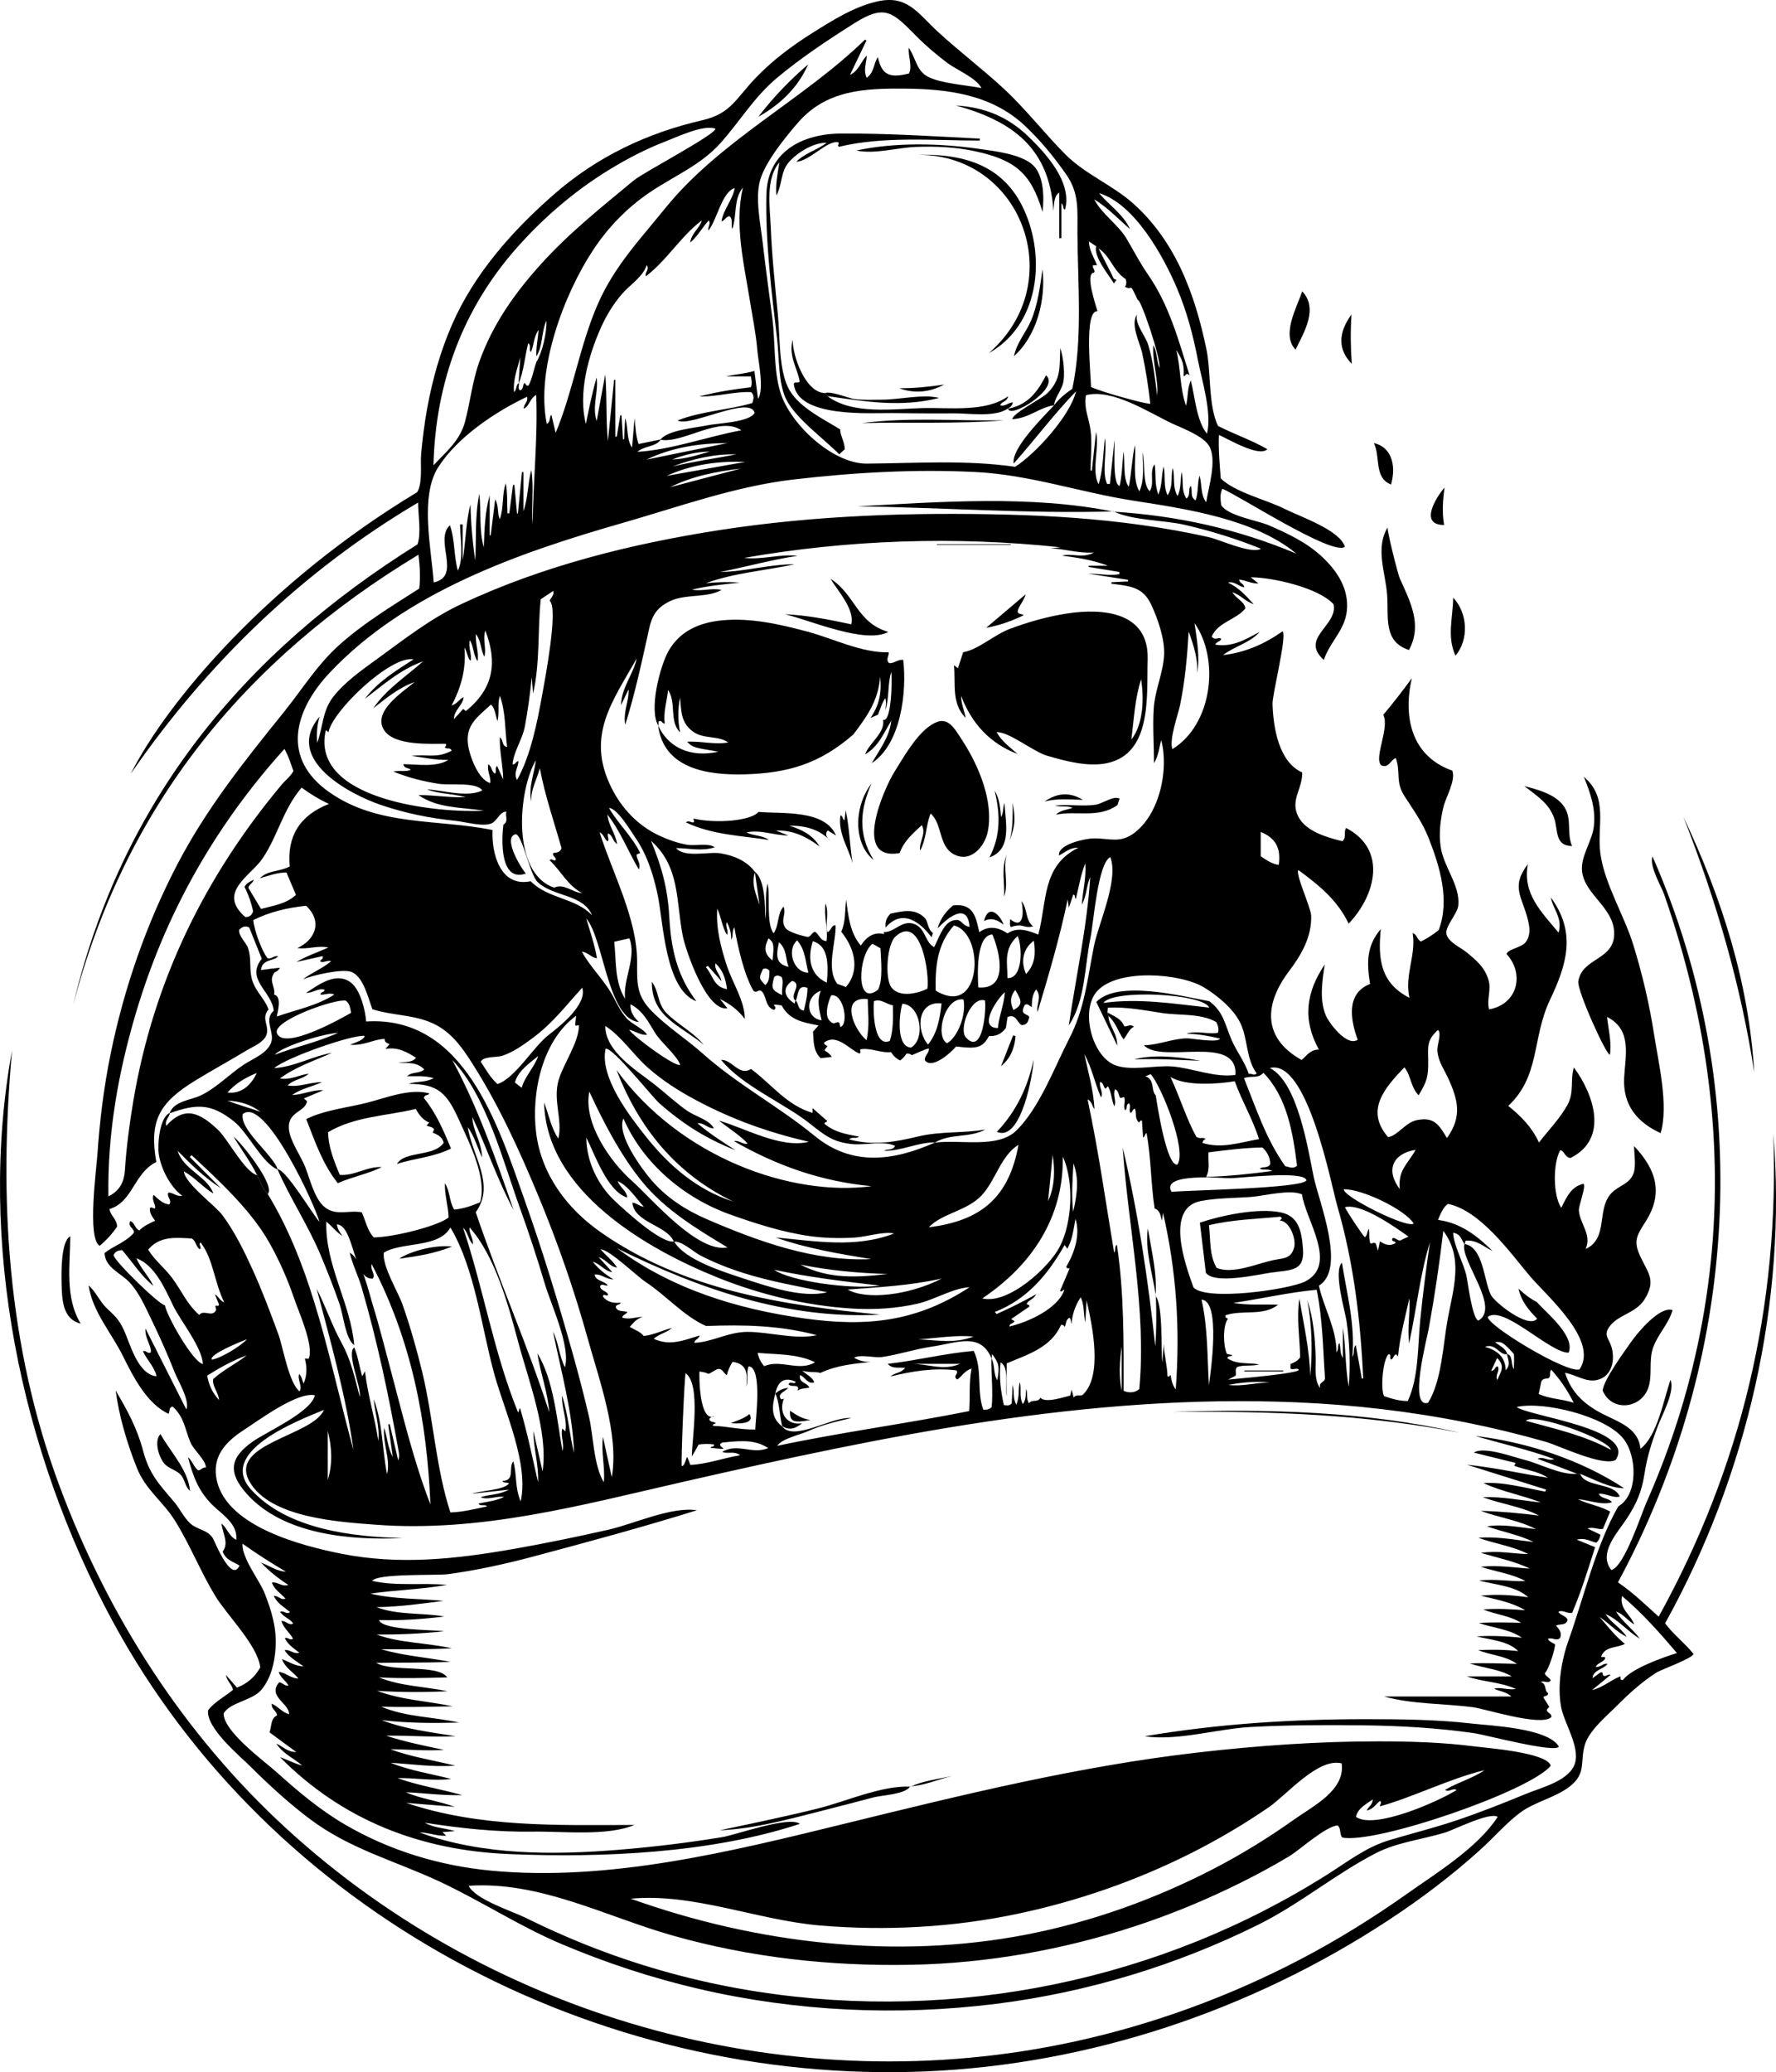
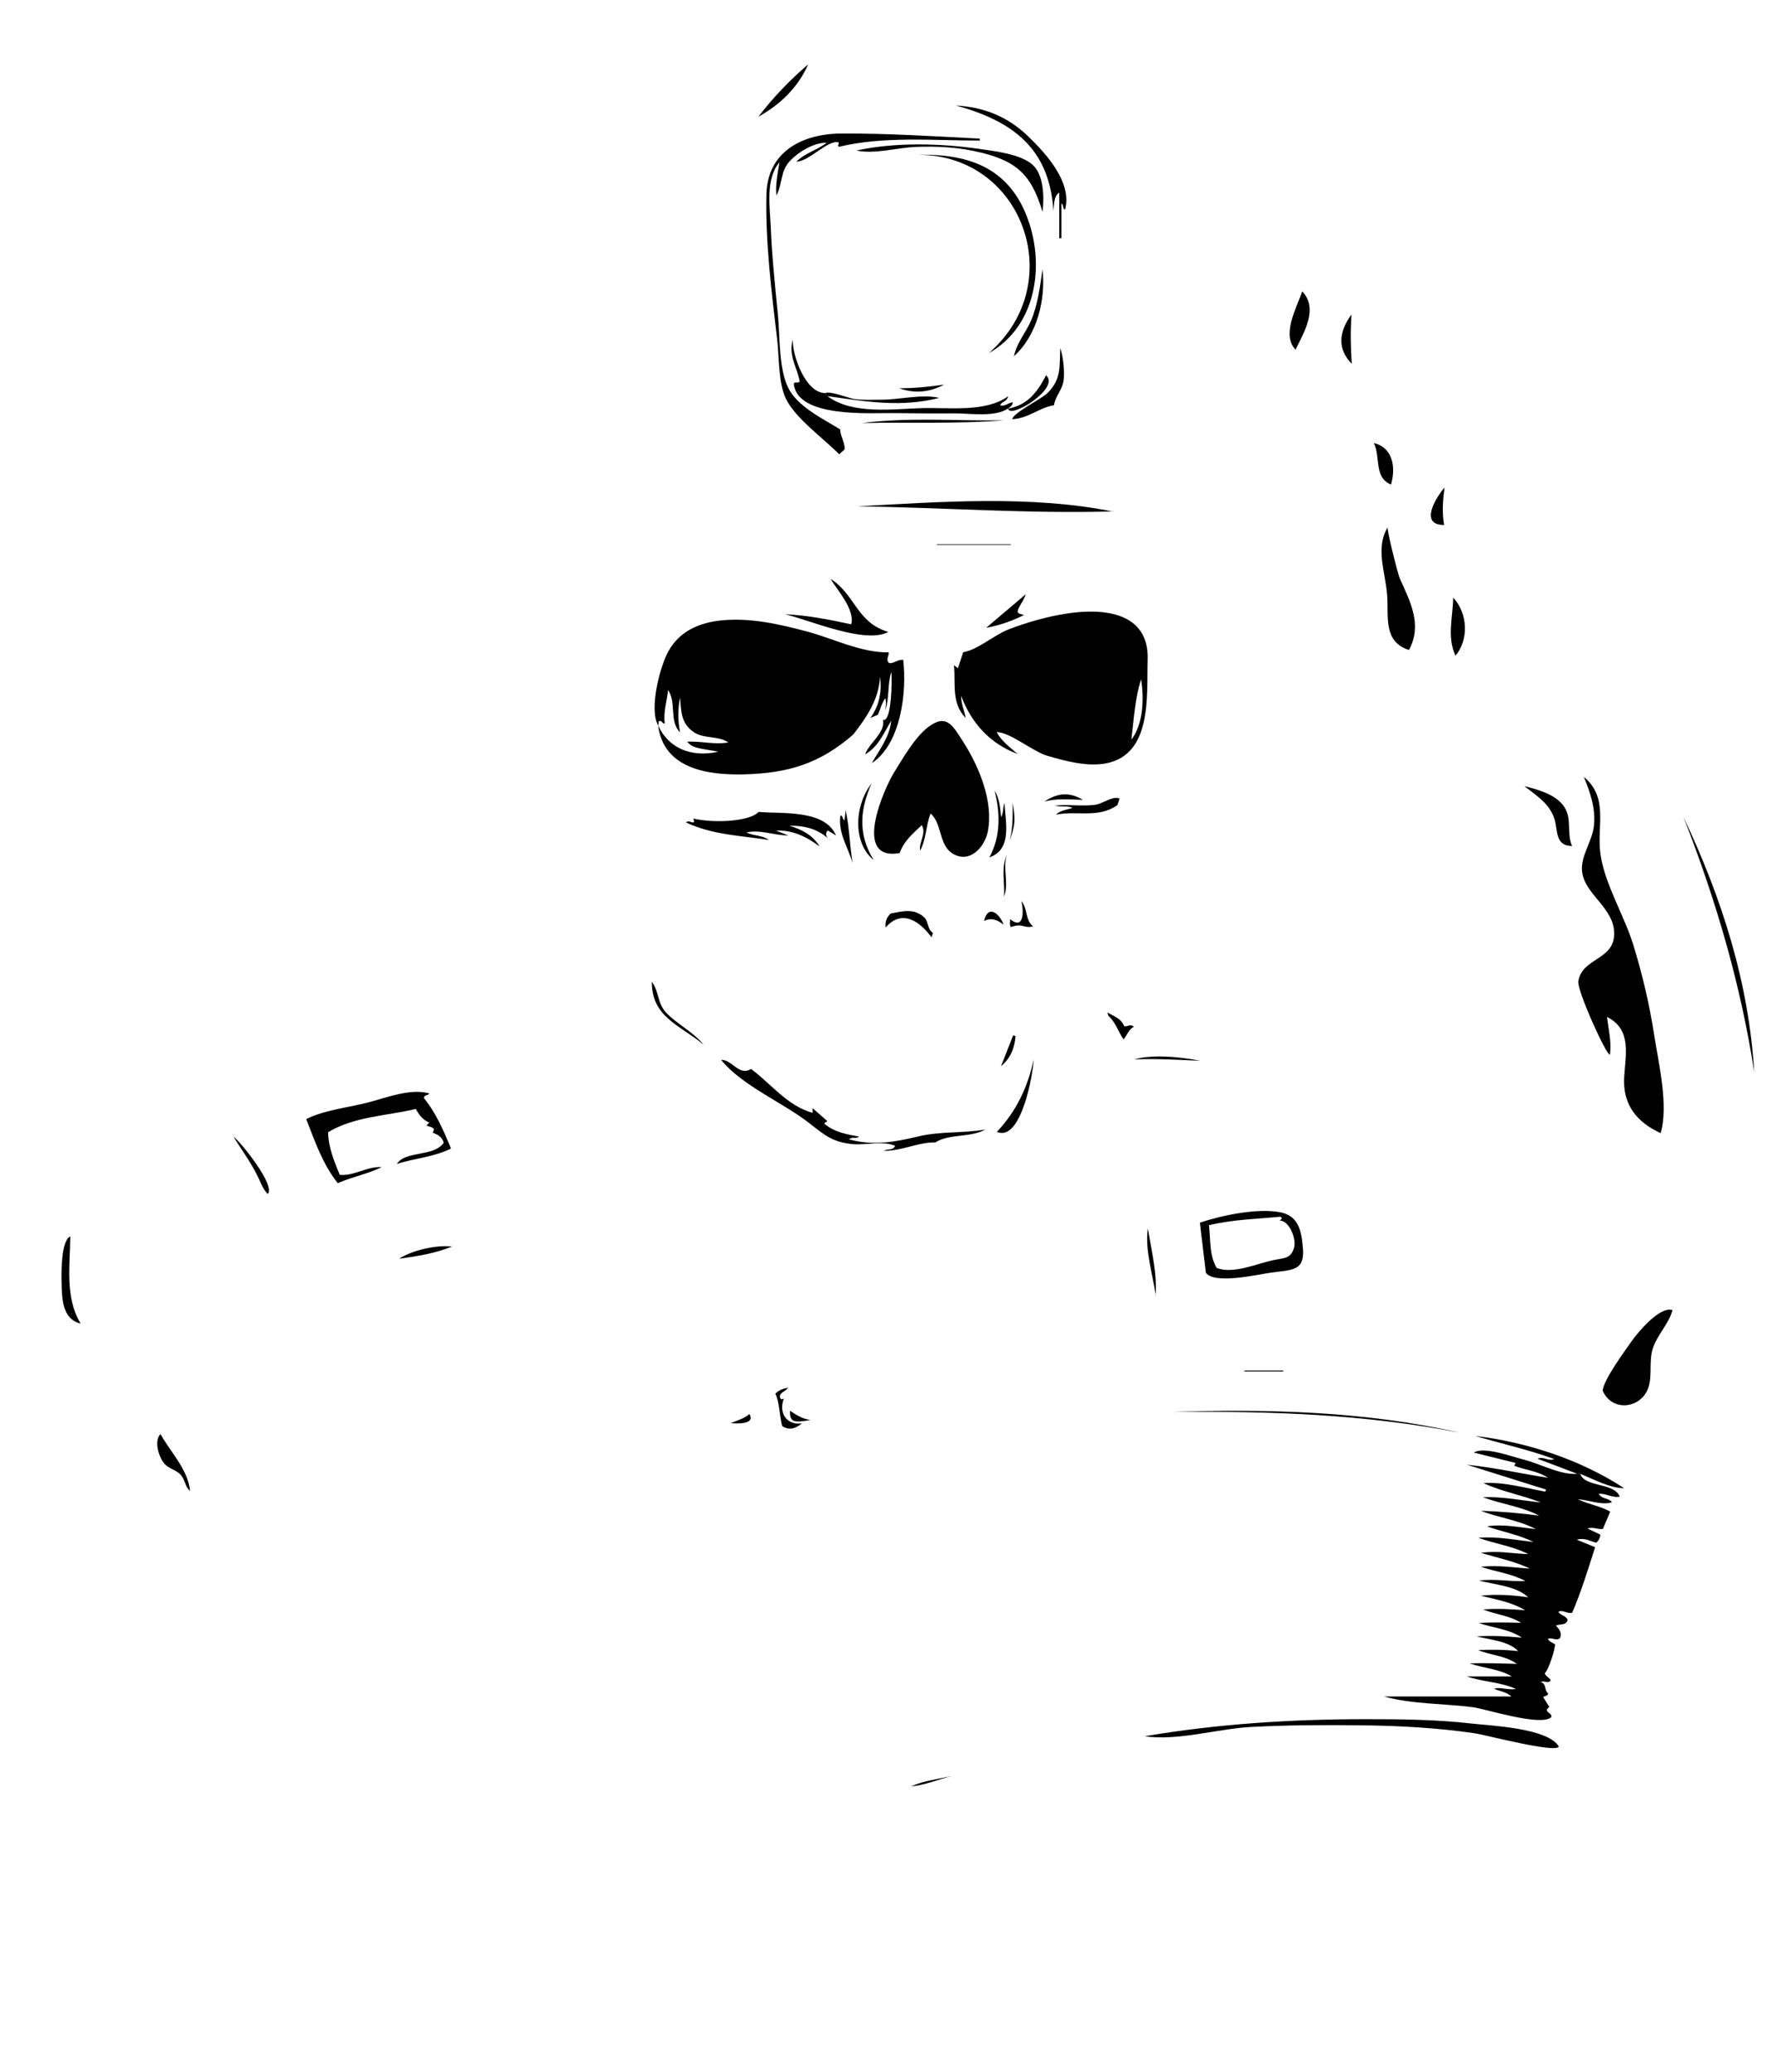
<svg xmlns="http://www.w3.org/2000/svg" id="Layer_2" viewBox="0 0 2366.13 2760.09">
  <g id="Layer_1-2" data-name="Layer_1">
    <g>
-       <path d="M225.8,1482.95c6.02-16.64,28.24-17.4,41.94-24,21.09-10.16,37.97-28.41,57.52-41.17,11.96-7.81,30.78-14.74,35.98-29.19,5.03-13.97-10.51-30.22,3.48-42.38-2.68-25.95-38.05-41.82-15.95-69.13-5.57-13.88-11.29-28.14-16.73-41.72-6.79-3.34-10.13.41-13.47,3.01-.88,8.87,9.7,17.24,12.06,24.86,3.92,12.67,2.05,21.82,3.69,34.53,2.67,20.79,16.95,29.35,23.47,46.72-10.77,12.69,2.21,22.07-3.23,34.95-3.9,9.23-16.68,14.11-24.52,18.86-23.22,14.05-47.08,27-70.21,41.2-47.61,29.24-61.34,53.43-51.59,108.29-30.06,14.86-31.16,53.3-62.41,62.67,1.18,8.48,10.07,13.64,10.15,23.49-6.27,9.2-14.16,17.86-23.17,25.44-17.04-8.97-4.13-104.61-3.05-121.04,3.03-45.96,8.75-91.65,18.07-136.77,17.88-86.54,47.18-170.89,87.97-249.32,38.89-74.79,89.31-138,141.94-203.18,24.93-30.87,44.39-63.14,74.33-90.04,32.51-29.21,69.85-51.55,106.46-75.08,1.73-14.24,1-28.53-1.01-45.07-232.84,140.47-391.08,335.69-459.97,599.59,63.89-270.41,225.54-467.86,458.71-613.39,5.19-15.39.78-39.2.78-55.69-154.36,91.34-281.23,214.05-382.8,361.21,48.73-96.44,183.16-255.56,381.53-374.98,7.62-12.44,4.03-37.15,5.3-51.02,1.87-20.38,4.43-40.71,8.09-60.85,6.96-38.35,17.64-76.12,33.29-111.86,29.56-67.46,79.87-124.17,134.85-172.36,57.8-50.66,123.99-82.17,198.6-99.43,37.65-8.71,44.37-28.53,70.25-55.68,22.48-23.59,48.61-43.18,76.14-60.47,26.43-16.6,55.4-34.99,86.17-41.97,40.08-9.09,53.3,14.62,80.46,39.76,28.6,26.48,59.86,49.92,88.43,76.44,29.41,27.29,53.64,58.87,81.73,87.2,26.48,26.71,62.61,40.7,90.72,65.72,26.97,24,47.75,53.83,63.19,86.33,16.34,34.4,26.82,71.52,34.47,108.74,6.1,29.7,2.2,74.38,15.3,101.17,21.08,10.9,44.33,18.67,65.76,30.98-11.4,11.31-53.5-14.4-64.63-18.98-.71,20.55,1.06,39.16,2.48,57.88,18.99,18.72,60.92,28.38,85.15,40.62,20.27,10.24,73.65,28.12,80.21,50.47-16.16,12.78-140.82-68.15-163.26-77.27-3.74,7.91-2.2,15.1-1.54,21.74,8.75,14.4,48.67,20.5,63.49,26.91,25.39,10.99,50.87,23.01,71.21,42.2,18.61,17.55,33.36,39.02,33.13,65.46-.27,30.47-21.99,45.06-31.07,71.61-32.72-29.14,19.39-45.86,12.96-74.12-19.6-21.93-81.63-35.92-110.42-35.92,3.91,3.11,6.62,5.26,10.38,8.25-9.6.41-17.08-4.37-25.8-5.21.51,5.09,6.43,5.18,6.99,10.36-7.27-.76-12.38-8.43-21.91-6.34,14.11,6.48,23.05,16.51,34.43,28.77-11.7-3.65-17.05-12.35-28.45-15.77,5.65,9.25,15.92,11.86,17.29,21.39-12.18,15.43-36.44,17.93-44.86,37.62,4.87,5.87,9.07-.09,12.58,2.83-.47,4.15-5.63,3.06-7.92,7.78,23.08,3.98,40.96-7.23,59.34-16.94-13.4,15.03-33.61,19-48.88,30.95,29.37-3.41,55.48-14.83,79.25-31.67,6.41,5.57-13.81,83.92-13.33,97.07,1.12,30.6,7.85,76.57,39.51,90.89.69,22.2-16.84,37.18-4.84,59.44,10.56,19.59,38.68,27.28,58.43,32.18,5.98-5.65,1.24-11.98,4.92-17.68,55.18,28.71,39.49,89.49,3.39,127.47-14.97-31.71-40.48-51.93-66.86-71.33-4.71,4.16,16.52,49.82,16.92,60.41,1.05,28.26-13.09,52.58-29.53,74.3-32.37,42.8-36.45,88.36,16.77,118.19,6.9-5.73,11.7-14.02,23.09-13.8-21.95-39.81-17.48-75.84,7.78-113.46-3.35,21.81-7.37,47.02,1.49,68.08,3.99,9.48,27.92,41.98,42.4,32.25-9.49-26.21-15.99-61.67,16.48-74.32-4.48-27.89-5-50.58,14.28-73.13-3.67,37.98-1.48,71.47,38.18,91.6-6.82-30.35,9.29-57.11,4.25-86.24,6.25,1.91,5.59,8.62,11.05,11.27,8.14-4.21,16.49-9.23,23.7-15.34,15.12-39.82,1.47-84.45-13.14-121.76-8.68-22.16-20.06-37.17-32.53-56.7-12.39-19.4-4.66-31.4-11.51-50.64-7.02,2.34-9.53,14.52-19.57,9.59-9.9-9.98,11.76-50.46,2.82-67.16,13.36-15.61,25.7-31.82,38.09-48.68-11.66,50.99-1.1,103.55,53.92,123.04,5.03,12.93-9.11,36.48-11.92,48.84-4.03,17.76-6.2,35.11-3.46,53.27,3.96,26.23,25.97,50.8,23.42,77.38-1.08,11.22-18.27,28.4-15.78,38.42,2.64,10.67,18.91,17.71,26.14,23.58,13.36,10.85,25.41,20.84,30.09,38.21,3.48,12.94-2.96,26.11.52,38.31,38.23-6.84,47.62-47.24,23.22-73.81,3.02-7.26,20.21-8.17,25.83-16.1,6.35-8.98,5.25-18.55,2.84-28.73-7.29-30.89-23.72-44.04-.19-74.83-7.38,39.22,17.56,63.11,40.93,91.26,5.67-19.87-8.02-32.11-10.28-46.83,33.87,46.49,21.67,88.27-1.24,136.45-24.25,51-12.62,100.91-55.57,141.19,17.02,13.56,31.56,28.35,40.93,48.73,12.29-15.87,27.85-31.97,37.68-49.57,9.85-17.64,3.57-33.42,8.85-50.4,26.59,36.08,46.86,94.98-4.53,120.57-7.93-.86-7.71-9.25-13.61-10.46-10.01,17.53-9.75,60.53,1.27,76.78,7.11-13.77,13.05-28.37,29.73-31.98,3.57,3.95-6.9,29.46-6.22,36.14,1.82,17.99,17.42,31.8,9.05,50.7,30.92-14.29,13.83-52.72,34.33-74.41,9.35-9.89,22.62-11.31,28.77-24.65,4.59-9.96,1.4-27.37,1.4-37.99,30.56,32.27,38.94,64.12,14.87,101.34-12.8,19.79-15.87,26.55-5.58,47.76,10.45,21.53,19.49,30.31,5.08,54.43-11.18,18.7-34.39,20.69-46.17,35.63-11.1,14.08.05,16.68,2.9,33.47,2.7,15.9-1.83,34.51-20.26,38.9-14.74,3.51-27.91-6.77-42.89-9.53,9.19,28.96,29.45,44.9,54.79,57.05,19.77,9.48,43.67,18.75,45.67,44.09,22.47-16.51,31.21-66.28,40.07-91.73,6.53,15.21-11.72,47.69-17.27,62.59-8.34,22.4-13.84,39.84-17.49,63.32-3.62,23.29-10.63,39.24-23.48,58.92-12.02,18.4-38.63,45.97-20.58,68.43,17.05-3.82,39.74-74.02,46.64-89.59,17.07-38.5,31.93-77.98,44.4-118.2,25.08-80.87,40.34-164.77,45.24-249.3,4.94-85.25-.87-170.97-16.08-254.97-7.83-43.25-18.15-86.03-30.61-128.17-5.87-19.86-12.22-39.57-19.01-59.14-4.14-11.93-20.34-38.23-15.7-51.04,137.52,312.78,115.12,667.96-46.03,966.85,19.84,13.47,36.09,29.39,54.27,45.69,111.09-201.11,160.89-415.12,152.73-643.08,18.56,224.11-35.28,455.71-144.19,651.93,11.5,15.47,26.57,26.56,37.76,40.73-.39,5.77-42.88,20.78-49.74,25.18-18.9,12.13-35.8,27.42-51.59,43.28-13.43,13.49-37.69,33.39-43.37,52.7-6.61,22.49,2.15,37.37-18.96,54.54-19.94,16.21-47.8,20.79-68.52,36.77-18.44,14.22-34,32.28-51.23,47.9-38.34,34.76-79.74,66.05-122.99,94.44-183.1,120.16-397.99,192.29-617.17,201.36-438.5,18.14-872.39-211.23-1082.69-599.97C27.75,1933.42-30.63,1653.84,16.03,1399.19c-17.77,197.28-6.57,392.6,63.19,579.96,64.47,173.15,165.36,330.7,301.77,455.94,280.31,257.35,679.42,365.47,1051.32,284.06,104.29-22.83,205.69-59.94,300.28-109.41,49.29-25.78,96.58-55.18,142.01-87.27,39.63-28,93.79-61.15,120.76-102.39-10.14-7.21-58.4,17.31-70.32,20.91-29.79,8.99-64.06,13.03-91.68,27.22-53.99,27.75-101.66,67.94-156.7,95.3-109.15,54.26-228.18,90.29-349.11,105.49-131.88,16.57-267.08,10.28-396.58-19.86-62.4-14.52-123.46-34.61-182.46-59.54-56.43-23.84-107.19-57.28-162.28-83.11-60.64-28.43-120.05-43.1-174.91-84.7-27.37-20.76-52.95-44.2-77.28-68.42-14.7-14.63-59.59-51.57-56.84-75.35,8.5-11.02,21.62-17.72,33.11-27.07-.68-6.66-7.37-10.42-9.41-19.97,6.25,7.14,10.29,11.75,14.76,16.87,13.72-5.25,23.97-14.03,31.09-26.95-3.64-29.69-44.49-69.53-60.04-95.23-19.58-32.35-33.74-68.38-53.65-100.23-16.19-25.9-39-40.77-50.92-70.69-12.84-32.21-23.54-68.22-28.03-102.62,15.66,26.69,28.68,50.39,36.51,80.22,8.09,30.8,20.95,44.24,41.2,67.94,7.62,8.91,12.99,20.99,21.62,28.86,9.63,8.79,22.58,8.02,30.13,19.72,2.12,3.28,24.46,60.47,35.55,36.47-7.82-5.01-18.58-7.23-22.43-18.8,8.54-11.19.28-22.92-1.73-37.42,8.33,7.36,10.49,17.51,19.8,21.89,2.2-22.02-19.7-34.04-32.97-47.61-17.98-18.39-24.9-38-31.37-62.48,5.85,4.94,7.47,12.78,13.49,17.55,3.82.08,5.97-4.51,10.41-3.64,0-9.97-16.42-23.56-20.55-33.4-7.69-18.35-7.89-33.08-23.65-47.85-5.84.79-3.3,6.49-5.65,9.59-29.33-13.76-47.49-50.4-61.05-77.61-15.3-30.7-40.28-58.63-45.36-93.32,9.47,7.98,14.77,21.41,24.14,30.32,10.62,10.1,15.68,14.18,22.18,27.68,8.6,17.87,18.61,60.57,44.17,62.93-2.95-12.9-12.71-21.49-18.03-33.14,3.83-2.44,6.21,4.4,10.57,1.02.27-9.73-8.23-18.26-7.3-31.51,18.73,37.09,36.25,71.8,54.41,107.75,5.23-11.14-11.03-38.17-15.21-48.71-9.61-24.25-20.13-48.1-31.55-71.55-8.09-16.62-15.93-34.84-28.56-48.62-11.67-12.73-32.64-19.61-33.65-39.3,11.7-9.5,27.68-14.1,38.79-26.63,2.71-5.96-9.08-8.21-4.37-16.01,5.81,1.77,5.61,9.81,12.05,12.42,5.43-5.78,12.97-9.18,20.96-12.88-3.79-5.42-7.88-10.31-6.76-17.07,2.39-2.09,4.33,1.72,6.82.37.54-5.75-5.03-10.8-2.2-17.84,6.36,5.78,12.23,11.88,20.89,12.96,4.4-5.92-3.81-10.21-1.17-15.8,5.96-.7,10.34,5.4,18.57,4.21-16.1-11.99-28.57-36.33-31.32-55.88-1.72-12.26.85-49.03,14.86-54.58-.6,5.67-7.19,9.62-4.91,17.22,24.69-27.41,44.66-17.48,68.65,4.97,13.38,12.52,36,56.58,52.46,60.76,4.47,8.49,7.14,18,14.15,25.05,61.98,101.57,82.71,227.16,114.28,341.19-10.31-73.06-30.35-143.92-49.15-215.11,12.2,24.09,20.79,49.68,33.28,72.31,12.3,22.29,17.63,46.54,24.2,71.88,2.52-12.09-18.28-58.63-7.32-65.89,5.12,12.32,6.63,25.64,10.6,38.48.95-1.75,1.83-3.38,3.63-6.71,3.8,32.35,13.27,62,17.72,92.72,2.29-19.04-4.6-36.97-6.01-55.57,12.18,32.57,11.21,67.39,17.71,99.86,4.86-19.44-5.58-39.25-3.96-61.88,4.61,13.33,4.47,25.59,11.6,39.09-2.33-16.57-4.22-30.02-6.12-43.47l2.04-.36c3.71,15.87,7.42,31.73,11.33,48.42,1.95-5.32.99-9.78.22-14.15-12.9-72.8-28.21-145.04-48.89-216.11-4.6-15.82-12.23-30.5-15.94-46.56,15.73,8.59,25.71,53.44,30.67,69.5,9.1,29.46,16.59,59.49,24.57,89.28,16.09,60.14,29.89,118.77,52.26,176.54-4.55-111.32-25.16-218.66-78.3-320.14-2.14,8.09,5.3,12.76,1.68,19.33-26.5,2.91-24.38-70.47-48.04-72.21.95,6.32,4.06,11.07,7.66,15.63-8.12-4.86-13.63-12.92-21.72-19.25-1.57,58.35,32.14,107.83,37.22,164.31-11.3-6.75-14.9-41.16-19.28-53.74-7.74-22.22-16.32-44.11-25.41-65.8-16.62-39.68-40.7-75.79-57.6-114.56,11.2-.07,47.17,60.42,55.94,70.06-5.18-20.53-72.26-167.84-102.15-143.57-4.27,21.26,39.83,53.48,46.75,74.06-20.78-8.23-39.74-49.37-58.53-64.3-31.29-24.87-50.78-23.09-85.84-10.73ZM2008.23,1803.87c-11.31,1.38-14.69-14.99-29.77-10.02,16.45,4.96,27.11,13.46,27.53,31.28,7.42-7.73,2.56-14.85,1.7-21.84,8.47,2.93,4.54,11.99,9.11,20.6,0-3.63,1.16-17.95-.28-20.94-13.98-15.11-15.47-16.04-24.71-15.35,5.86,5.13,14,7.84,16.42,16.26ZM1059.87,1332.61c4.62,3.49,2.16,12.43,11.16,13.45,2.09-9.86,4.81-19.59,4.75-30.24-13.31-5.07-12.01,8.55-15.52,17.33-10.14-6.95,9.96-21.79-4.73-26.67-13.1,8.77-11.94,20.69,3.1,30.3.43-1.45.83-2.81,1.23-4.17ZM1463.62,331.03c-1.04-.98-2.08-1.97-3.12-2.95-3.02-2.01-6.05-4.01-9.72-6.45.3,12.26,6.84,21.42,10.72,31.64h-5.26c-1.6,3.85,3.66,6.18,1.36,9.9-12.66.42,2.49,43.62,4.52,51.44-18.43-1.89-8.54,86.36-8.58,100.9,14.24,6.59,70.94,22.41,78.99,22.35-2.59-22.84-6-45.61-10.96-68.06-2.97-13.46-15.92-37.61-6.75-50.95-3.22,12.76,11.22,28.14,15.02,40.78,6.45,21.45,9.07,45.24,11.9,67.45,1.68-22.93-6.71-44.62-5.14-67.09,5.33,9.11,4.03,20.02,8.18,30.24,1.93-13.75-25.78-94.25-29.1-90.83-2.07-4.34-4.06-8.72-6.23-13.01-1.12-2.21-2.65-4.08-5.56-2.34-1.74-.61-3.49-1.22-5.23-1.83,2.17-3.01,2.39-6.29,1.11-10.45-16.4-10.27-20.45-30.84-36.16-40.74ZM1042.19,1900l-.43-.58c14.93,21.87,66.51-12.97,92.24-10.62-20.2,4.79-38.99,9.08-57.85,17.61-9.78,4.42-34.96,10.02-40.69,19.4,86.55-18.33,171.21-29.33,255.77-46.27,1.47-18.83-.59-37.21,3.12-56.61-9.64,3.02-13.2,10.94-18.98,14.48-7.3-4.34,3.45-8.41-1.49-12.13-29.68-3.66-58.7,1.15-87.48,8.12,5.47-5.11,13.83-4.03,19.48-11.46-8.85-.96-16.9,1.76-23.19-5.3,38.22-4.37,76.57-14.03,114.62-17.27,12.05,25.74,3.47,53.68,12.77,78.36,4.38.05,7.78-.06,11.12-3.62,1.98-21.16-.73-43.07-.43-64.97,5.14,9.15,2.24,20.46,7.94,29.3,3.1-18.2,2.34-22.23-6.97-35-.24,2.46-.43,4.35-.61,6.25-14.76-35.89-46.07-20.91-80.19-15.92-22.3,3.26-43.88,10.64-66.03,13.79-9.93,1.41-28.48-4.07-37.1.96,7.04,4.01,14.59,5.85,22.66,5.52-22.67,2.44-45.16,4.25-67.68,14.72-6.26-2.18-15.31-.18-23.77-3.1,5.24,5.53,12.88,7.98,15.83,15.56-9.27,2.98-12.01-7.33-19.01-9.57-1.91,10.85,9.74,9.49,12.38,16.72-5.54,1.15-11.25.62-15.87,4.11.87-1.76,1.64-3.52.12-5.44-3.52-2.25-8.59.36-11.89-3.1,1.92-5.44,7.63,1.28,9.64-3.4-14.51-6.81-23.9-1.37-27.35,15.79l.03-.23c-4.07,16.15-6.75,32.01,9.3,43.9ZM690.89,510.75c.75-11.64,1.5-23.28,2.25-34.93-3.61,14.92-9.91,29.33-8.3,46.5,4.22-3.87,2.23-9.81,6.45-12.12.39,3.24-1.58,6.8,1.21,9.72,5.53-.9,3.3-7.31,6.38-9.92,1.85,1.52,1.63,4.4,5.32,3.57,4.97-9.58,6.71-20.82,10.4-31.37,7.45-11.59,14.15-38.98,13.37-54.99-6.86,14.74-4.52,33.72-13.34,47.37-.67-10.98,1.87-21.78,2.95-35.34-7.04,10.55-6.12,20.94-10.34,29.74-3.2-3.62,1-8.67-3.52-11.81-4.56,17.16-5.73,37.53-12.81,53.57ZM204.35,1712.82c-16.64-13.61-28.03-31.94-41.5-47.6-5.84.16-9.61,1.88-11.53,6.55,1.51,8.93,62.25,67.35,68.39,66.79,2.39,14.39,37.54,76.07,50.67,78.31-1.39-22.75-29.89-57.51-39.75-77.91-10.25-21.21-24.21-54.12-48.92-62.92,5.89,13.62,16.52,23.78,22.65,36.79ZM898.08,1653.58c14.22,24.74,66.57,40.74,92.13,49.19,31.42,10.38,78.58,26.79,111.82,18.5-37.28-7.72-75.15-14.14-111.5-25.65-19.79-6.26-39.19-13.89-57.63-23.46-8.69-4.51-24.59-19.54-35.1-18.27-9.24-22.03-52.6-25.07-55.34-51.87,4.58-.12,7.95,3.93,15.35,5.52-9.69-10.62-21.53-28.84-34.97-34.31,3.73,9.32,12.37,13.15,12.81,21.84-26.12-7.59-43.25-57.57-54.54-79.89.17,31.45,15.01,62.76,37.68,84.11,12.22,11.51,62.12,57.79,79.28,54.3ZM338.05,1171.85c-1.06,4.48-6.45,6.19-7.16,10.78,5.49,9.12,10.85,18.03,16.88,28.05,15.93-4.38,33.06-6.34,46.54-18.68-4.52-10.67-8.52-20.13-12.65-29.89-12.37,0-23.69,4.35-35.55,7.71,10.74-10.94,26.99-8.54,39.84-15.74-3.57-39.76,12.7-67.7,52.28-83.27-14.42-6.65-25.12-13.67-36.42-21.72-25.29,29.84-31.44,64.25-52.39,94.84-15.91,23.23-60.55,44.79-22.5,77.58,5.41,0,8.72-2.37,10.33-7.8-2.44-11.22-6.36-22.36-11.56-32.48,3.15-5.5,7.96-7.17,12.36-9.4ZM1951.06,1656.96c25.6,3.89,25.81,50.3,35.45,68.24,5.28,9.82,49.94,45.43,61.39,31.28-10.55-10.91-20.8-22.25-24.86-39.99,10.27,9.36,15.96,13.28,24.6,17.94,12.37,14.22,51.19,44.73,42.25,67.31-24.92.58-86.28-63.53-107.69-47.74-1.72,11.05,105.91,76.1,122.18,69.96,26.17-38.63-44.44-98.35-66.73-124.93-26.46-31.55-65.45-86.41-108.49-95.48q-6.94,4.28-13.32,21.38c29.84,3.78,52.01,21.04,72.61,41.33-11.68-5.48-21.59-15.56-36.14-13.55-.34,1.99-.59,3.44-.84,4.88-4.41-5.26-4.91-14.3-15.47-15.51.57,16.51,13.95,40.42,17.7,57.34,1.89,8.54,7.57,56.04,15.76,59.64,30.43-17.07-24.83-80.91-18.39-102.11ZM1475.36,1348.62c.49,1.54.97,3.08,1.46,4.61.24,13.15,11.89,22.83,11.63,39.42-10.27-21.4-19.2-40.02-27.87-58.08,28.89-29.83,114.56-7.53,150.57-.93,19.55,14.5,21.03,32.15,30,52.31,6.87,15.45,16.98,27.93,22.62,44.59,3.76-1.44,7.17,3.17,10.42-.89-14.66-19.76-11.34-47.33-22.59-68.75-9.58-18.25-29.97-35.02-47.46-45.63-31.41-19.04-113.69-25.31-141.77,4.17-23.59,24.78-8.26,85.53,21.83,98.75,20.84,9.15,54.83.46,77.48,2.3,27.16,2.21,57.22,15.39,84.27,11.23,3.06-55.02-98.74-14.11-121.8-39.41,19.35-.4,37.4-8.79,57.08-9.26,6.02-.14,41.74,6.44,44.28.35-14.41-3.44-28.4-6.11-44.95-6.56,15.49-4.6,29.22,1.47,42.28-1.3,1.33-5.87-.35-9.98-2.48-14.21-20.79-11.91-48.82-8.49-71.96-11.99-24.86-3.76-46.96-8.29-72.33-7.17-.28,2.53-.49,4.48-.7,6.44ZM1539.51,1726.26c10.25,11.43,7.02,73.15,9.04,88.71.64-8.28,1.28-16.56,1.93-24.84.46,14.69,4.63,28.77,4.92,42.97,2.3,1.47,2.67-.57,4.26-1.74.86,6.44,1.87,12.67,6.72,19.3,6.12-80.5.86-158.26-16.91-235.24l-1.44,10.43c-2.11-6.53-2.2-13.61-9.7-16.1-5.25-33.15-4.54-66.84-10.87-100.76-2.95,2.55-1.85,5.39-4.61,5.99-.49-7.49-.98-14.95-1.46-22.18-2.71-1.7-2.45,2.88-4.4,1.92-5.35-5.06-2.64-12.33-4.89-18-3.8.64-2.97,5.49-6.19,5.42-2.46-3.93,1.34-8.7-1.69-12.48-5.1,1.49-1.48,7.41-5.39,9.13-2.91-5.8,1.48-11.95-1.38-17.61-1.69.56-3.04,1.01-4.38,1.46-3.71-2.82-1.66-9.72-7.59-11.67-3.23,7.91,2.27,15.29-.82,22.66-4.18-8.67-3.59-18.65-8.68-26.91-1.14,1.3-2.06,2.35-2.99,3.4-3.43-2.02-2.32-7.97-7.28-9.02-2.05,7.31,4.83,13.61,1.15,20.68-8.29-18.95-12.1-39.46-22.23-57.71,5.17,24.13,12.22,47.8,13.53,73.35-3.45-4.15-2.77-9.72-9.22-13.06,14.58,68.25,24.04,135.95,35.4,204.2,2.56-3.82.09-7.95,3.69-10.66,9.76,65.07,8.93,130.38,8.97,194.61,6.42,3.15,15.7,2.87,20.85-2.47,9.95-105.37-14.88-216.54-22.08-321.55,20.61,87.3,33.79,175.75,43.37,264.81,1.7-22.45,1.66-44.89.77-67.34l-.36.31ZM880.52,585.27c-6.84,10.29-20.79,7.81-31.33,16.56,45.26-2.6,93.71-20.47,138.57-28.69-29.04-19.93-77.56,18.05-107.83,12.61,8.89-13.03,47.76-15.98,62.28-19.19,12.41-2.75,56.38-3.92,63.14-16.55-5.67-24.05-87.17,19.8-102.58,10.03,32.32-12.64,66.79-13.66,99.58-23.19,1.39-5.14,3.26-9.77-1.62-14.52-21.94-1.21-43.6,6.16-69.1,5.78,24.82-6.58,46.95-9.61,68.71-12.32,2.01-5.37.74-9.58.05-14.45h-32.8c12.36-2.85,24.94-3.5,37.43-7.27,1.7,12.97,3.29,25.07,4.88,37.17,8.52-12.57.35-49.61-.96-65.14-1.87-22.24-6.44-44.29-10-66.31-7.86-48.68-20.63-100.83-9.24-149.92-12.72,15.72-7.53,36.24-14.15,55.35-2.13-6.95,1.5-13.07-3.72-17.28-4.57.38-5.97,5.68-10.65,7.02,2.49-15.98,14.51-27.97,17.69-44.44-17.11,4.77-23.83,43.25-35.02,56.38-1.4-4.23,3.57-8.39.48-13.33-8.65,9-14.15,20.45-24.85,29.63,1.9-13.1,12.73-19.16,15.58-29.64-28.08,21-46.71,53.48-74.6,74.44-1.82-5.62,5.28-8.69,1.16-14.82-4.99,15.47-22.58,26.42-32.48,37.84-11.56,13.33-20.71,28.13-28.17,44.54-17.03,37.46-31.06,88.17-20.43,129.16,4.13-20.15,8.01-40.05,14.29-61.91,2.73,19.29-6.39,38.9.11,58.05,3.8-20.7,7.6-41.41,11.4-62.11,2.6,29.78.65,59.44,3.58,89,2.73-27.28,5.46-54.55,8.19-81.83.57,0,1.14,0,1.72.01v75.71c.62.03,1.25.05,1.87.08,1.56-9.54,3.11-19.09,4.67-28.63.55.05,1.1.11,1.65.16.65,10.63,1.29,21.26,1.94,31.89.49,0,.98,0,1.47,0,.49-9.41.97-18.81,1.46-28.22,4.36,11.95,1.47,28.7,9.18,39.1,1.25-14.41,2.31-26.74,3.37-39.06,1.24,11.73,1.49,23.52,5.3,34.47,10.44-2.16,20.1-4.15,29.76-6.15ZM1483.29,681.54c84.29,5.16,165.73,22.93,243.79,55.91-55.52-46.31-147.44-59.73-216.46-70.45-71.75-11.15-138.61-34.69-211.51-38.31-80.91-4.02-162.03.67-242.42,10.05-77.08,8.99-152.68,36.43-227.15,57.79-138.36,39.68-289.01,91.95-390.27,199.5-48.02,51-64.67,114.56-.09,159.49,65.65,45.68,143.09,34.97,217.03,50.08-1.49,30.41,9.88,76.78,50.81,68.16,22.97,23.59,59.77,21.9,81.82,45.44-11.82-28.52-52.24-24.55-72.75-44.5-10.22-9.94-20.1-62.82-29.11-63.55-17.91,4.41,7.8,45.99,13.55,52.4-34.57,12.21-32.5-45.06-29.83-65.2,7.51-4.75,1.74-11.49,4.14-17.13-9.18-.74-11.96,12.38-20.53,15.71-11.68,4.54-35.31-2.37-47.8-3.63-33.5-3.38-66.39-10.1-98.33-20.87-42.5-14.33-130.89-61.21-82.33-117.92-3.64,11.45-4.09,23.16-3.27,35,7.86-21.2,6.59-41.82,20.95-60.77,14.88-19.64,38.75-36.43,58.55-50.78,37.62-27.26,70.92-53.8,112.98-73.55,108.13-50.76,226-80.09,343.67-98.35,126.59-19.64,255.38-23.83,383.31-20.58,59.55,1.51,119.09,5.49,178.11,13.73,30.32,4.23,60.51,9.56,90.38,16.28,14.56,3.28,56.52,22.91,69.45,15.45-32.81-13.37-66.44-23.69-100.93-31.72-28.73-6.69-69.3-5.58-95.46-18l-.32.35ZM1245.37,1522.08c33.1-4.77,83.75,8.33,108.73-16.24,30.97-30.45,50.72-84.17,70.45-122.46,20.68-40.13,24.21-79.56,32.84-122.95,6.15-30.93,33.33-88.05,21.89-118.79-16.73,7.75-22.46,88.46-26.39,107.1-7.95,37.77-6.78,84.24-28.92,116.98,9.53-64.86,24.49-132.18,28.5-197.5-5.13,11.13-4.34,23.84-11.14,36.83,1.07-18.81,6.04-35.07,4.57-55.13-6.73,17.4-8.79,32.58-12.51,47.3-2.43-.95.01-4.96-3.48-5.71-1.88,5.55-3.77,11.14-5.91,17.46-.59-4.27-1.06-7.66-1.53-11.05-10.58,50.87-25.25,100.4-40.09,150.03-2.41-9.65,6.42-19.89-1.99-30.04-5.63,7.53-5.52,15.48-5.81,23.36-3.4-.95-4.63-5.22-9.24-2.84-7.17,13.67,2.24,10.99,5.99,16.01-1.23,5.53-2.61,10.83-10.15,11.02-6.26-3.18-7.36-15.59-18.87-10.83-.75,5.06-1.53,10.38-2.13,14.45-6.14,8.72-13.87,11.38-22.52,10.91-8.99,16.12-16.25,17.21-43.84,13.9-7.74,9.21-32.61,30.78-41.64,18.33-.69-6.45,6.1-9.6,5.35-15.73-4.57.73-19.76,7.73-22.78,9.03-1.91-1.83-4.29-2.52-7.14-2.07-2.18,3.57-4.96,6.58-8.36,9.03q-7.31-3.23-12.11-11.11c-13.97,1.57-27.12-6.21-41.15-3.63-.35,1.82,1.59,3.86-.75,5.58-12.77-4.36-30.37-27.91-47.49-14.45.55,2.94,3.54,3.48,4.65,4.97-1.7,1.51-3,3.31-3.9,5.4,3.94,2.04,7.19,4.88,9.75,8.52-5.17.6-9.99,1.15-14.91,1.72-10.19-9.98-9.28-22.76-10.19-35.34,2.32-2.61,4.69-5.26,7.38-8.28-20.65-4.05-38.57-6.9-49.17-26.65-20.74-3.22-2.53,1.39-10.27,5.99-12.76-4.21-9.49-21.24-17.73-25.77-5.11-.53-4.89,3.55-9.53.34-12.87-22.11-20.93-59.4-25.5-84.62-3.71,6.2-.93,11.62-4.17,16.49.21-8.31-1.73-16.08-5.83-23.29-2.56,5.82,2.78,10.96.22,16.97-6.76-10.98-7.59-23.8-12.99-35.01-1.76,26.41,4.67,51.14,12.85,76.11,7.53,22.97,23.62,46.14,23.93,70.77-9.64-12.66-20.65-20.48-33.19-26.57,3.2,3.99,6.39,7.97,9.92,12.37-28.01,4.87-55.84-78.02-59.47-96.5-9.16-46.66-3.3-91.87-42.29-126.57,14.33,34.44,22.33,63.97,24.36,101.37,2.28,41.92,10.16,78.21,36.16,112.42-42.15-15.87-43.92-106.11-51.85-142.85-5.75-26.63-13.91-52.27-29.41-74.96-5.04-7.37-24.69-40.21-35.15-39.59,12.36,21.35,30.96,37.89,41.48,59.94-2.08.81-3.36,1.3-4.65,1.8-.75,6.33,6.17,11.31,2.8,20.1-14.58-25.16-24.63-51.2-41.75-73.12,1.05,13.82,10.59,24.85,12.9,39.21-6.32-3.87-5.72-11.78-11.98-14.1-2.2,3.38,2.44,7.3-.84,10.54-4.31-2.98-4.46-8.8-10.61-12.28,17.26,54.67,50,114.97,50.04,172.3.02,27.14-1.57,44.14,18.39,64.91,20.58,21.42,47.15,38.19,69.34,57.97,46.15,41.14,101.02,70.2,148.95,109.52,49.57,40.67,104.53,33.47,160.5,8.56l-.59.42ZM1404.26,539.79c6.82-8.71,15.21-15.71,24.36-21.89,13.96-65.47,7.25-140.12,6.82-206.8-.2-30.9,2.85-53.48-15.22-79.15-16.29-23.15-35.01-46.2-55.83-65.41-43.96-40.56-101.08-47.99-158.83-48.49-54.29-.47-104.96,1.94-142.58,45.5-16.38,18.96-43.01,51.36-50.21,76.11-7.13,24.53.76,60.21,3.56,85.16,3.71,33,8.44,65.88,12.64,98.81,4,31.34,1.51,69.28,10.71,99.04,13.19,42.71,70,95.19,115.03,94.86,66.55-.48,131.34-5.23,197.74,4.23,27.25-17.24,73.37-68.07,81.13-100.56-30.58,31.72-54.75,64.43-83.06,96.28-3.49-20.41,39.85-62.46,53.84-77.72l-.11.02ZM1005.64,1161.15c14,10.38,13.63,47.66,13.9,63.35,2.31-15.6-.95-31.38,3.09-47.51,3.89,16.52-2.26,52.67,8.02,66.17,7.76-11.28,4.32-25.49,13.23-35.52,4.14,10.21-4.54,17.61,2.4,28.2,3.95,6.02,23.27,10.87,29.92,12.23,4.8-.91,5.38-6.51,9.82-6.9,5.44,3.36,6.68,12.07,15.09,12.37,2.41-15.41-3.77-33.19-1.24-50.16,5.01,13.55-.58,26.03,2.31,38.41,5.69-2.38,4.73-9.36,11.02-9.34.92,22.74-13.25,57.58,2.32,78,3.58,1.32,7.64,2.81,11.48,4.23,16.97-19.18,14.77-47.9-6.27-73.67,6.11-12.79,4.72-27.84,6.57-42.65,3.01,21.49,4.54,43.3,19.54,61.16q12.66-19.8,30.93-15.37c-.07-.91-.14-1.82-.22-2.73,13.71,1.13,23.86-16.59,40.26-10.73,15.7,5.62,14.16,24.63,26.78,30.83,5.29-9.88,11.72-30.85,23.75-35.01,13.99-4.84,11.74,6.72,23.4,7.93-2.76-33.81-29.51-11.86-42.58,2.17,3.49-13.04,11.33-23.03,20.65-30.61,28.05-3.42,30.53,17.12,34.89,35.69q16.8-12.42,37.55,1.57c13.29-8.88,27.25-3.97,41.07,1.58,11.91-44.95,4.62-91.57,53.35-115.67-11.42-.38-17.95,6.41-25.75,10.3-1.93-15.19,35.53-22.53,45.4-22.72,22.05-.44,35.84,7.34,55.48-7.77,33.31-25.62,45.54-84.01,35.31-122.93-2.97,9.26-3.07,19.52-9.66,30.5,0-24.03-1.87-48.39-.4-72.36,1.52-24.67,12.53-47.6,13.88-71.71,1.15-20.57-8.4-48.53-17.25-67.23-11.3-23.88-28.5-24.58-53.11-27.79.09-.63.18-1.27.27-1.9,7.35-.37,14.71-.75,22.06-1.12-.03-.71-.05-1.43-.08-2.14-18.2-2.82-36.41-5.63-52.73-8.16,13.65-.11,27.63,2.98,41.19.72.01-1.01.02-2.01.03-3.02-13.62-2.23-27.24-4.46-40.86-6.68v-1.6h25.65c-19.99-7.65-40.59-10.79-61.01-13.44,12.88-3.74,26.97,4.24,42.38-4.18-21.14,1.35-39-5.03-57.69-5.46,4.34-.52,8.69-1.04,13.03-1.55-141.29-14.85-281.76-10.2-421.48,14.17,23.92,2.8,47.29-5.4,71.28-2.79-34.82,5.27-68.68,14.78-103.14,21.58,33.42-.48,65.83-10.48,99.25-10.25-39.46,8.44-79.99,11.23-118.43,25.18,14.48-1.35,28.88-2.08,45.43-.73-22.41,2.28-42.7,4.19-63.82,9.29,13.61,2.55,25.87-2.53,39.3.37-18.94,11.18-48.77,4.76-69.75,15.52-16.74,8.58-22.78,18.69-26.72,36.52-9.54,43.09-18.42,85.16-31.77,127.69-3-18.3,5.42-32.14,4.51-47.31-3.36,7.01-6.71,14.01-10.07,21.02.4-23.16,16.21-40.74,21-62.25-33.36,58.61-67.64,103.53-34.08,171.75,13.93,28.32,35.92,51.35,64.61,64.6,11.85,5.47,24.5,9.9,37.39,12.02,9.73,1.6,27.64-2.83,35.94,3.25-17.42,5.71-34.24,1.15-51.56,1.07,11.19,13.44,43.57,4.29,59.54,7.03,17.82,3.06,34.52,9.92,45.74,24.83-5.61,15.5,1.32,29.49,5.94,43.76-2.1-14.7-4.2-29.4-6.3-44.1ZM559.08,2440.84c83.81,30.55,178,30.12,265.75,22.98,46.06-3.74,92.07-9.38,137.68-16.84,17.98-2.94,88.84-28.63,103.13-17.64-118.64,39.17-263.84,45.43-387.62,40.24-117.81-4.94-221.51-44.83-305.08-129.15,10.47,3.65,19.52,8.75,29.68,11.23-10.89-9.67-24.97-14.99-34.58-29.3,9.3,4.3,14.97,11.34,26.68,11.33-13.45-9.9-24.68-18.15-35.7-26.26,3.25-8.23,1.1-18.26,10.15-22.66-.73-6.17-8.14-8.32-7.07-15.55,8.54,3.82,13.95,11.72,22.95,14.04.97-14.06-29.37-23.74-13.1-42.51,4.3.25,6.95,5.27,12.42,4.41-3.55-6.76-10.55-10.06-13.08-18.18,9.55.64,15.54,8.6,26.28,8.77-7.49-9.22-17.49-13.93-21.91-25.86,9.58,3.63,16.8,9.07,28.87,9.72-10.5-7.51-19.36-12.27-25.45-21.51,7.35-1.67,12.25,5.87,19.68,3.17-7.68-5.87-15.2-10.76-19.28-19.16,4.2-2.07,6.57,3.67,10.89.46-4.25-7.92-12.54-13.53-15.43-23.49,5.99-.53,9.73,6.67,15.71,3.41-4.3-6.6-13.07-8.41-17.46-15.75,5.22-1.96,8.91,4.53,13.12.47-7.47-6.6-16.92-11.15-21.54-21.53,6.3-.26,9.43,5.95,15.6,3.73-6.27-7.34-15.04-11.87-18.05-21.48,7.94-1.39,13.13,6.2,21.76,3.1-13.95-9.01-25.78-18.41-36.23-29.62,11.11,3.95,20.76,11.51,33.04,12.03-19.57-11.47-38.53-23.66-57.79-37.28-1.31,18.99,22.7,48.58,29.68,66.49,9.31,23.89,16.03,46.4,14.37,72.35-1.24,19.43-5.98,39.93-18.57,55.36-12.32,15.09-42.72,17.04-50.64,32.01-.3,24.01,54.69,63.79,71.09,78.57,28.3,25.5,57.51,50,90.48,69.27,59.42,34.73,125.9,54.87,194.3,61.41,157.43,15.05,320.46-25.48,472.31-62.7,155.73-38.17,310.71-76.4,470.36-94.7,79.72-9.14,160.27-14.83,240.54-14.77,42.4.03,85.15,1.29,127.24,6.71,15.9,2.05,97.02,8.05,101.75,25.75-27.41,33.79-232.76,104.48-277.58,95.67-4.41-4.42-1.13-12.06-6.51-16.12-16.36,1.41-50.21,32.62-64.76,41.32-21.56,12.88-43.64,24.81-66.15,35.93-45,22.23-91.54,41.5-139.25,57.1-95.82,31.34-196.61,49.27-297.44,51.24-107.68,2.11-214.3-9.56-318.05-38.92-89.47-25.32-176.15-72.57-271.83-66.33,8.12,18.04,59.27,34.4,76.42,42.91,33.39,16.57,67.62,31.45,102.56,44.47,67.15,25.01,136.83,43.07,207.66,53.96,262.25,40.34,533.87-14.68,758.13-156.86,27.43-17.39,51.17-36.13,82.6-45.49,29.41-8.76,59.08-16.16,88.21-25.96,31.53-10.6,62.36-22.8,93.09-35.49,20.34-8.4,58.36-17.38,65.29-41,6.52-22.23-14.67-53.29-18.61-74.9-5.15-28.3.4-61.68,9.93-88.41,20.45-57.38,36.05-125.69,66.28-178.58,26.5-15.01,25.53-67.42,6.29-90.82-24.24-29.49-105.94-49.64-141.7-41.54,15.67,12.38,160.34,28.97,131.79,70.63-17.46,9.02-75.5-19.29-93.68-24.46-35.16-10-70.72-18.61-106.58-25.77-74.08-14.78-149.33-23.39-224.78-26.61-277.29-11.85-548.66,44.65-817.36,105.94-135.63,30.94-269.6,67.79-410.16,57.02-47.26-3.62-139.84-8.89-167.27-57.25-28.95-51.04,84.1-60.59,99.02-95.63-37.52,15.33-142.58,56.27-96.82,106.37,48.34,52.91,135.16,62.78,201.9,64.33-68.27,3.26-159.35-3.98-208.17-59.25-25.39-28.74-21.65-47.86,7.44-68.74,18.64-13.38,77.97-39.11,83.65-62.2-23.35-5.18-75.81,34.08-94.92,46.41-24.6,15.86-42.89,35.85-35.72,67.37,14,61.55,113.82,86.81,165.14,97.14,77.68,15.62,154.03,7.19,231.19-6.4,41.98-7.39,83.72-16.05,125.3-25.44,33.4-7.54,83.94-31.15,117.89-25.9-71.98,22.43-145.27,42.25-218.12,61.66-37.35,9.95-75.17,18.27-113.5,23.45-14.44,1.95-95.32-1.2-100.84,8.99,32.43,7.24,65.24,2.18,99.45,5.29-35,6.27-68.72,6.71-101.96,11.66,32.21,7.59,65.06,6.47,97.53,9.65-29.71,3.68-59.31,8.03-89.46,8.31,28.94,11.03,59.82,7.09,90.5,12.5-29.5,3.49-58.03,5.62-87.1,4.65,4.22,14.11,74.49,12.89,86.42,15.01-29.7,3.27-59.53,4.44-89.58,4.39,31.57,11.49,65.35,10.57,100.17,18.3-33.13,1.62-63.59,1.3-94.19,1.2,30.25,8.94,61.63,10.93,92.37,16.84-32.88,1.43-65.77.72-98.88,1.4,21.81,12.61,81.79,1.41,94.67,19.3-31.08.85-61.05,1.59-91.13-.02,29.41,11.92,61.03,12.04,91.42,18.47-31.3,1.45-62.54,1.46-93.84-.55,32.61,12.26,67.25,13.58,100.75,20.62-31.83.6-63.52,1.47-95.32.4,33,14.13,68.97,13.37,103.88,21.28-34.92.86-69.09.83-103.21-3.29,31.51,12.21,64.73,15.96,98.63,21.42-31.52,1.6-62.05-1.18-92.73-.68,25.33,8.29,51.18,13.46,77.04,18.89-23.8,1.7-47.45-.73-71.28-.82,27.25,10.06,55.79,14.38,86.39,21.86-30.69,2.07-58.31-2.17-86.12-3.84,26.02,10.57,53.71,14.51,80.63,21.57-23.9,2.99-47.57-1.64-71.44-1.14,27.14,9.81,55.61,14.12,86.42,22.64-27.4.76-51.25-2.95-75.32-3.76,21,9.06,43.72,11.4,65.09,19.34-21.6-1.75-43.2-3.5-64.8-5.25,98.53,32.97,200.53,29.68,304.23,29.41-36.12,15.23-95.78,8.3-135.16,8.88-49.3.72-95.47-4.33-144.12-11.84,11.67,6.76,24.85,6.77,40.21,11.13-7.7.64-12.12,1.01-16.57,1.39.14.66,6.04,5.52,4.99,4.71-12.26.95-23.5-4.32-35.47-4.27ZM511.37,1668.47c-2.49,17.65,19.15,52.63,24.91,69.12,10.28,29.47,18.83,59.4,26.19,89.73,14.79,60.95,18.14,127.86,37.58,187.22,16.93-.53,32.63-4.63,48.95-8.06-3.68-3.59-8.84.71-11.58-3.78,11.16-2.49,22.73-3.24,34.27-8.84-11.23-1.52-21.3,4.51-31.46.43,11.44-3.87,24.14-2.79,37.9-10.12-18.47,2.03-33.81,3.71-49.15,5.4,10.58-3.95,42.51-4.71,49.23-13.62-2.53-2.07-6.13.14-9.16-3.25,17.91-.81,7.86-17.36,14.77-26.3,4.98,16.64,1.85,34.79,9.89,53.49,11.06-50.48-21.13-119.52-34.67-167.91-17.45-62.39-25.68-140.79-58.96-197.04-15.42,27.93-64.84,18.79-88.71,33.53ZM442.34,1402.32c-24.83,11.13-48.09,18.5-69.46,34.18,15.04,2.34,26.14-5.05,38.37-6.32-7.77,7.29-19.71,7.16-28.08,15.59,15.68,2.78,29.11-4.44,45.75-4.32-14.05,6.37-27.16,8.25-39.83,17.09,15.53-.6,27.9-7.43,41.58-6.32-8.44,3.55-16.88,7.1-25.79,10.85,2.05,1.84,3.12,2.8,4.18,3.76-2.33,14.62-26.13,13.5-24.21,36.87,1.26,15.44,15.76,35.8,21.63,50.33,6.32,15.65,12,41.64,25.29,53.13,15.22,13.15,32.41,4.32,50.24,7.58,5.2,11.84,7.46,24.42,15.96,33.5,29.15-.6,86.9-15.9,99.67-26.6-.34-14.9-5.41-29.87-4.91-45.64,7.05,10.76,5.54,24.16,12.38,35.17,12.36-1.17,23.42-5.04,34.47-9.74,9.7-32.25-14.69-79.89-27.56-108.54-16.52-36.76-27.83-49.22-67.67-49.22,10.5-3.89,22.08-1.3,33.4-7.62-12.85-3.76-24.29-2.3-35.39-2.52,6.13-6.31,16.32-3.06,22.84-9.06-9.09-9.7-20.76-8.6-34.8-8.73,9.84-1.7,17.83.13,23.93-6.75-12.45-7.96-24.79-14.72-40.91-11.8,2.35-2.72,3.9-4.51,5.48-6.33-2.99-1.66-6.77-2.35-6.38-7.06-14.82.43-28.26,9.54-46.19,7.69,4.07-1.87,18.95-5.84,19.47-11.7-16.01-2.06-103.93,28.66-120.51,42.9,27.17-1.62,49.37-15.46,77.07-20.36ZM1307.56,117.3c-6.9-13.6-33.41-24.44-45.1-33.24-14.31-10.77-28.11-22.36-40.75-35.06-31.88-32.03-41.68-44.45-83.25-18.19-35.47,22.4-70.91,45.87-103.16,72.82-31.06,25.96-49.49,58.14-76.02,87.59-26.5,29.41-62.92,43.91-95.01,65.96-29.17,20.04-53.81,45.38-73.41,74.85-39.45,59.32-77.45,160.43-62.32,232.69,5.23-3.02,2.93-8.78,6.01-12.38,1.77,7.45,3.49,14.72,5.74,24.24,22.99-55.13,31.76-114.93,55.49-170.01,22.16-51.44,56.36-87,90.74-129.51,72.95-90.21,183.85-144.27,265.89-224.29.64.41,1.29.83,1.93,1.24-7.3,15.24-14.6,30.48-21.91,45.71,11.44-5.19,14.02-16.88,22.34-25.8-.47,10.23-4.86,19.3-.12,29.7,10.42-7.28,9.01-19.47,14.98-27.47,4.89,23.17,15,28.51,41.49,21.69,4.54-10.56-1.17-21.31-.46-34.3,9.7,13.96,10.07,30.69,25.78,38.75,17.77,9.12,51.48,11.02,71.12,15.03ZM840.31,2529c167.09,59.86,352.98,81.73,527.92,47.65,85.79-16.71,169.14-46.51,246.8-86.5,38.07-19.61,74.61-42.05,109.49-66.87,24.95-17.76,68.07-38.77,62.9-74.53-31.6-7.74-72.88,41.85-97.06,58.46-32.71,22.47-66.95,42.69-102.36,60.58-73.11,36.93-151.41,64.21-231.53,81.19-86.56,18.34-175.33,23.1-263.46,15.76-83.65-6.97-169.38-43.65-252.71-35.73ZM815.06,1967.68c9.86-57.08-16.65-129.27-31.75-183.68-18.22-65.64-40.56-129.9-66.78-192.78-25.18-60.38-52.47-120.22-87.77-175.45-12.38-19.37-25.15-37.62-45.6-49.35-26.71-15.32-58.28-12.94-87.01-22.12-5.54-14.65-12.22-44.63-28.77-49.98-12.6-4.07-50.85,4.65-63.79,10.12,11.62-8.88,25.28-13.98,37.63-24.08-5.89-1.95-10.5,3.07-14.82-.03,1.21-2.45,4.74-2.9,3.41-6.79-10.61,2.37-21.32,4.75-34.93,7.79,14.42-8.43,27.46-12.44,42.57-19.25-14.68-3.09-26.07,2.65-41.27.72,23.4-10.66,34.3-34.99,11.66-56.32-24.54,2.55-48.42,8.04-70.48,19.09,1.8,15.41,11.94,41.84,18.93,50.61,5.28,2.13,9.06-4.32,14.35-2.27-6.86,6.72-21.4,3.48-22.96,18.16.31.09,25.08-3.66,25.29-2.7-6.42,8.89-6.01,1.18-9.98,11.13-3.08,7.72,4.27,16.26,2.09,24.34,11.08,2.27,4.66,23.51,3.67,29.14,26.22-9.16,53.04-14.15,76.7-29.25-6.64-3.09-12.7.91-18.67-.03.6-4.11,5.77-2.64,5.6-6.47-8.46-2.46-15.11,4.39-24.62,4.36,17.02-11.34,40.28-28.64,59.69-13.85,12.74,9.72,19.38,37.39,20.35,51.83,130.99-8.17,175.81,138.3,211.39,238.55,23.41,65.97,43.9,133.13,62.9,200.49,8.2,29.06,15.85,58.28,22.69,87.7,5.69,24.5,6.14,65.14,19.72,86.95,1.76-21.03-3.82-39.69-1.22-60.39,4.2,19.11,8,36.45,11.81,53.79ZM577.47,619.81c17.31-18.4,35.33-33.07,41.97-57.78,7.15-26.63,9.73-53.83,19.12-80.15,17.85-50.03,47.22-91.45,82.59-130.56,38.07-42.1,80.15-75.17,123.36-111.15,12.05-10.03,108.72-60.97,108.66-68.68-15.25-6.2-51.81,11.25-66.23,16.77-26.27,10.06-51.52,23.24-75.49,37.93-45.42,27.84-86.19,62.7-121.63,102.42-73.4,82.26-109.56,181.21-112.34,291.2ZM702.27,528.44c-42.06,19.8-92.82,53.75-118.33,93.67-25.1,39.29-9.16,108.7-6.16,153.73,38.1-8.41-.09-56.18,21.63-76.25,6.91,19.84,5.02,40.8,10.58,60.49,8.22-16.19,2.95-44.55,2.95-61.64l3.45.04v47.83c4.16-24.36,4.16-50.62,10.38-74.44.65,26.26,2.79,50.56,6.43,74.81,1.49-29.38-.68-58.89,5.38-88.9,2.78,24.34-.66,48.28,6.01,71.35.8-23.32,1.37-46.6,7.8-69.51v53.47c.45-.02.91-.03,1.36-.05,1.9-15.27,3.8-30.53,5.97-47.94,5.19,9.48,2.41,17.97,6.11,26.54,5.7-16.18,2.62-32.84,7.99-47.91,2.46,12.98,1.64,26.97,2.26,40.15.83-.07,1.65-.13,2.48-.2,1.63-12.57,3.25-25.15,4.88-37.72.62-.02,1.24-.04,1.86-.06,1.17,12.72,2.34,25.44,3.51,38.16.39,0,.78,0,1.16-.01,1.81-18.43,3.63-36.86,5.44-55.3.63.03,1.27.05,1.9.08v52.21c6.37-18.14,5.74-37.26,10.52-55.05,3.75,22.72-.3,48.92,1.84,72.35.48-57.05,7.03-113.86,4.68-172.28-8.75,4.75-8.72,14.76-16.61,18.3-.18-6.13,6.16-8.91,4.5-15.93ZM1291.71,1714.54c-21.87,1.09-47.23,16.92-69.12,21.9-28.79,6.55-57.93,8.26-87.33,6.5-60.36-3.62-121.91-18.36-177.98-40.8-95.21-38.12-229.53-115.21-232.38-233.52,6.73,17.34,9.14,33.54,18.95,47.98,6.08-24.35-7.6-51.29.45-78.23,6.51-21.78,27-50.31,27-72.36-1.56-1.5-3.46,1.83-5.08-1,.39-3.42.83-7.25,1.38-12.04-45.39,33.09-60,102.88-53.29,156.16,6.96,55.22,41.08,100.67,85.82,132.03,109.8,76.96,242.9,97.58,372.54,109.85-123.48,6.89-241.56-34.28-350.48-88.24,72.93,54.15,159.91,80.85,249.13,93.31,83.75,11.69,149.98,4.54,220.4-41.54ZM602.5,1411.83c34.54,63.91,58.09,131.96,81.82,199.95-21.54-39.84-35.61-82.92-54.97-123.79.27,18.15,12.52,33.28,12.89,53.88-6.76-15.15-10.6-29-19.08-40.59,6.15,38.61,37.19,76.98,10.67,113.36,30.23,89.71,68.83,176.09,97.91,266.46-1.88-26.87-11.82-52.02-15.85-78.48,21.93,35.25,26.27,90.2,33.53,130.26,2.67-10.6-2.92-20.15-.32-30.11,1.41,1.28,2.42,2.2,4.12,3.74,2.87-15.83-5.16-30.24-4.43-47.72,8.59,26.5,9.72,51.99,16.04,76.42-2.1-55.06-17.15-107.89-28.06-161.46,7.61,15.09,8.12,32.45,15.88,47.45,7.74-28.01-18.48-83.21-26.57-110.43-10.26-34.51-21.43-68.71-33.69-102.57-22.19-61.28-44.14-148.44-89.9-196.38ZM378.95,997.54c-93.43,103.6-158.82,220.35-197.82,351.61-23.49,79.06-37.97,159.75-36.74,244.4,16.31-8.03,21.08-20.62,22.03-35.12,2.04-30.94,6.08-61.62,11.23-92.18,26.73-158.64,94.67-297.92,197.44-420.9,5.08-6.08,11.71-10.86,15.88-18.42-3.53-9.05-5.93-18.61-12.02-29.39ZM551.04,878.2c-30.37-5.58-108.27,68.79-113.38,97.01-1.75-.49-1.86-3.05-3.83-1.78-20.03,93.16,151.15,109.88,211.01,106.35-31.6-4.76-61.69-3.04-87.31-20.72,20.09-.21,39.93,3.42,62.9,2.84-18.96-5.27-35.94-4.25-51.57-10.48,21.1,1.18,53.71,11.17,73.67,1.48-7.28-11.61-44.08-6.81-57.13-8.77-21.11-3.16-41.56-8.35-61.37-16.42,9.28-2.01,16.27.82,23.19-2.31-2.6-3.24-8.46-.93-9.91-7.53,18.18,0,43.6,4.63,60.08-5.7-18,.4-33.44-3.27-49.12-5.38,22.45-2.52,32.68,3.76,53.37-6.73-1.13-5.35-7.3-1.42-8.9-4.72.21-1.79,2.93-1.7,1.07-4.69-20.53,0-67.31,2.89-81.51-17.3-17.58-24.99,24.15-51.5,40.06-64.89-21.13,7.51-37.88,21.52-55.06,35,17.53-25.74,43.54-42.31,66.34-62.49-29.46,10.24-53.21,31.26-77.55,49.92,16.96-22.52,40.22-36.88,64.95-52.7ZM1446.8,526.41c-3.23,17.05,4,30.27,6.15,46.69,2.25,17.24.03,36.37.03,53.77.56.01,1.11.02,1.67.03,1.86-17.19,3.73-34.38,5.59-51.58,4.98,20.34-6.75,51.43,3.44,69.66,6.03-19.4,6.03-41.47,8.39-61.48,3.16,17.61-4.56,45.19,2.92,61.16l3.67.02c1.92-18.34,3.85-36.68,6.14-58.56.86,7.56-3.25,59.69,6.91,61.07,3.39-14.98,3.4-30.41,5.09-45.71,2.33,12.99-1.2,36.18,7.1,46.97,3.73-18.52,3.99-37.24,8.23-55.53,1.53,18.25-3.76,45.08,5.78,61.59,7.28-15.19,4.45-35.65,4.45-51.8,3.37,12.29-.64,42.36,9.36,51.58,7.1-10.72-1.11-25.44,6.53-35.91,2.26,13.03-.57,25.5,4.99,40.42,5.61-13.52,3.76-25.2,7.05-37.58,2.91,13.3-.94,25.52,5.31,38.52,7.94-12.61,3.74-25.35,6.87-36.24,3.26,11.86-.92,25.2,6.46,37.21,4.82-10,3.42-21.08,5.37-32.03,2.82,11.79-1.05,24.17,6.35,35.46,6.19-5.02,1.74-12.47,5.69-16.89,3.19,5.88-1.75,14.24,6.56,19.32,3.83-10.86,2.1-21.98,5.22-33.23,3.57,12.43.93,25.24,8.89,35.63,3.03-19.68,14.77-56.56,3.92-74.9-8-13.51-34.97-23.31-48.98-29.83-30.38-14.15-79.71-47.09-115.17-37.83ZM929.1,1496.13c16.76,14.3,33.84,25.02,50.84,36.01-39.4-15.58-69.59-34.65-101.3-62.42-9.85-8.62-62.45-75.34-71.84-72.83-8.24,37.9,32.21,89.82,53.47,116.71,30.64,38.75,68.59,71.55,116.34,86.73-76.23-36.94-125.28-97.67-155.28-175.15,85.35,116.96,232.76,168.9,339.9,154.82-67.23-6.31-126.63-27.48-183.36-60,7.23-1.65,11.67,5.06,18.15,3.27-7.63-9.33-28.31-22.74-38.31-30.68,35.14,10.02,82.25,37.57,119.94,28.23-53.3-12.26-101.51-29.42-149.87-55.17-23.52-12.53-45.7-26.58-65.58-44.4-18.53-16.61-34.92-41.49-55.76-54.69-.45,34.02,42.55,59.83,65.66,77.95,15.01,11.77,28.67,24.93,44.45,35.73,9.38,6.42,29.86,11.97,34.37,22.77-8.35-.02-12.7-7.76-21.81-6.88ZM1636.25,1837.64c7.39-.92,96.01-8.08,94.13-13.33-3.31-3.22-7.71,1.46-11.12-1.48v-5.87c4.04-2.03,8.63-3,12.92-9.02-.33-24.64-5.07-51.38-1.07-78.13,5.84,34.25,13.53,68.19,14.53,103.11,3.14-33.87,2.31-67.57-3.91-101.09,8.11,24.15,10.12,49.55,11.1,74.83.54,13.94-2.59,30.97,6.08,42.52-2.41-9,5.07-6.65,6.37-13.11-2.67-37.77-2.91-77.75-11.06-118.14-37.61,3.51-74.13,12.07-111.11,17.53,19.55,3.34,39.16,1.72,59.76,2.36-19.93,15.84-47.49,6.39-69.85,13.99-1.99,4.26,2.97,3.62,2.85,4.88-7.12,9.61-6.17,36.42-1.23,46.76,2.32.49,4.71,1,7.1,1.51-1.14,2.81-6.16-.12-6.34,4.39,12.69,8.39,27.54,5.43,42.35,8.05-10.76,2.76-21.04.23-29.61,3.46-3.59,3.96-.48,7.64-2.02,11.56-2.98,1.57-6.43,3.39-9.88,5.22ZM1734.68,1590.93c-15.5-7.24-50.72,1.99-66.76,3.25-22.12,1.73-45.88,1.38-67.74,5.48-47.44,8.9-22.39,81.52-10.11,115.19,17.03,18.52,127.76,2.92,149.15-8.14,43.92-22.72-.4-82.78-4.54-115.78ZM404.52,1842.95c4.64-11.03,4.63-22.11,1.62-33.38,2.13.13,3.52.22,4.99.31,7.88-16.18-13.57-63.59-19.15-80.05-8.89-26.2-20.01-51.32-33.63-75.39-24.08-42.55-66.85-82.17-103.13-115.79-.82.79-1.64,1.57-2.46,2.36,13.85,13.87,27.7,27.74,41.56,41.61-21.73-13.83-39.74-31.55-57.55-49.61,7.37,24.94,39.21,33.6,47.58,56.79-13.95-8.29-24.32-21.2-39.3-29.55.61,15.48,41.77,45.42,51.56,58.69,16.13,21.86,28.43,46.99,39.69,71.64,12.9,28.22,23.8,57.5,34.53,86.59,6.1,16.53,13.97,65.04,28.31,76.16,3.96-8.11-3.13-15.23-.65-23.14,3.9,3.89,4.06,8.64,6.04,12.77ZM1424.8,1755.19c-4.97,2.41-4.21,8.01-6.32,12.21-1.11-1.44-1.5-3.05-4.8-2.74-13.62,30.47-44.15,39.3-72.46,51.3v43.79c-2.19-11.38,3.91-38.47-8.14-45.07-2.41,20.43.47,38.71,4.3,56.87,4.21.34,7.75,1.43,10.52-2.45.35-7.07.71-14.47,1.2-24.49,2.65,9.53-.12,17.25,4.96,26.52,4.71-11.41,2.05-21.28,4.62-30.09,2.59,8.88-1.36,18.95,4.04,29.25,5.3-7.4,3.13-14.24,4.7-20.12,1.69,5.65-.54,12.25,3.36,19.07,4.1-6.03,12.23-.44,15.24-7.55,6.79,7.85,31.89-1.1,39.69-2.76.64-2.61,1.14-4.65,1.96-7.97,1.01,3.83,1.63,6.21,2.75,10.48,3.63-4.85,8.01-1.61,11.7-3.28,27.98-24.91,12.64-94.97,5.49-126.16-.5,8.73-1.01,17.46-1.7,29.55-2.73-13.17-1.22-23.75-6.16-33.67-7.21,11.03-11.08,22.23-12.27,35.85-.99-4-.53-6.68-2.67-8.54ZM1814.29,1836.22c.63-.04,1.25-.09,1.88-.13-3.57-77.89-12.71-154.45-34.42-229.36-8.62-29.77-39.93-197.05-89.9-184.14,37.14,18.91,50.74,108.1,58.34,144.95,6.72,32.6,43.94,122.46,6.95,144.96,6.61,29.94,23.4,56.73,23.44,88.75,3.56-4.33.7-9.09,3.91-12.28,2.19,5.67-.14,12.07,4.59,20.08v-40.66c4.11,26.21,2.98,52.67,7.8,78.72,2.32-29.18,1.25-58.31-2.9-87.21-1.87-13.02-17.99-66.75-6.12-77.99,6.35,41.21,17.79,81.49,13.8,125.61,3.71-6.04.25-11.31,4.62-15.91,2.77,15.41,5.4,30.02,8.02,44.63ZM822.2,1688.35c-9.92-.91-13.73-10.29-24.79-13.97,7.49,8.19,12.49,13.65,18.41,20.12-10.82-1.6-15.42-10.78-26.16-13.91,8.44,10.28,16.59,16.72,27.67,23.54-10.51-.18-16.48-7.72-25.28-6.4,2.07,9.22,12.89,7.81,17.7,14.52-3.93.87-7.53-3.18-10.35.81.67,6.45,8.53,6.13,10.75,11.13-1.29,4.06-5.7-2.49-7.03,2.66,5.99,7.69,14.37,9.37,23.82,8.23-.84,3.83-7.47,1.63-6.28,6.91,3.2,5.77,10.05,3.69,15.26,5.59-2.2,3.54-6.58,3.77-6.96,7.38,9.75,3.37,18.36-1.13,27.33-.81-7.7,2.06-12.22,7.3-17.27,13.3,7.13,4.14,14.36,6.42,18.47,12.03,13.84-1.39,25.3-7.64,37.7-10.69-6.99,6.35-16.82,7.78-24.24,14.43,21.54,10.24,41.02,1.72,61.21-4.4-1.38,5.4-6.63,4.94-7.17,9.79,23.85-.85,44.84-14.45,70.61-14.57,28.98-.13,64.41,10.78,92.71,4.38-49.61-13.22-97.8-14.06-147.62-12.2-29.41-12.86-53.26-40.74-80.21-58.44-12.22-8.03-48.3-43.31-60.33-43.7,7.4,8.45,15.7,14.71,22.03,24.27ZM722.86,1959.95c7.8-53.04-18.72-121.09-32.37-172.07-13.07-48.82-30.47-114.4-64.86-152.97-.97,8.16,5.2,14.42,4.35,22.52-6.49-6.64-6.32-16.11-13.03-22.01,27.2,81.13,40.85,166.2,73.23,245.78,1.67-.56.6-3.2,2.61-5.74,9.93,32.96,16.38,65.98,24.03,98.74,1.13-23.08-6.17-45.29-6.22-68.23,3.83,16.89,7.67,33.79,12.26,53.99ZM1927.74,1515.85c20.42-28.44,14.87-50.68,1.65-79.63-5.79-12.68-13.34-22.29-14.45-36.88-.51-6.76,6.14-24,.75-27.43-15.23,14.2-13.17,22.02-12.95,40.54.25,21.05-1.32,27.76-12.77,46.4-10.7-10.85-9.91-25.93-18.94-37.21-26.1,27.39-52.85,57.18-21.63,93.09,13.76-2.76,22.82-19.77,38.68-22.83,22.63-4.36,28.88,6.09,39.66,23.95ZM1608.03,577.68c6.95-27.7-6.84-70.98-12.25-98.88-6.29-32.51-14.78-64.56-27.78-95.08-17.79-41.77-56.11-112.24-103.85-126.46,13.73,16.21,32.26,28.09,41.43,47.98-15.73-13.58-29.82-28.84-47.75-39.69,9.65,19.05,31.62,33.44,42.74,51.82,9.04,14.93,17.52,31.96,28.41,47.6,28.71,41.21,41.07,87.84,55.9,135.13-5.49-5.33-5.11,1.91-7.94.77.74-14.52-.95-20.86-9.82-34.66,6.16,24.36,4.54,50.06,12.94,74.21,3.06-10.97,1.37-22.54,6.43-33.74,5.34,20.73,7.55,54.05,21.53,71ZM1677.33,1517.26c-8.34-26.66-22.58-50.17-32.34-77.07-21.98,3.75-65.48,6.88-85.61-5.72,13.41,28.99,21.47,56.29,34.42,79.64,4.73,3.56,9.01.05,12.34,2.94-2.34.97-3.74,2.73-4.19,5.28,25.45,8.16,49.71-.58,75.38-5.08ZM830.56,1489.78c-9.44,21.38,24.35,66.84,36.82,81.52,19.97,23.49,45.9,40.41,74.03,52.54,68.74,29.64,143.4,56.94,219.17,53.24-43.13-7.06-85.87-14.26-127.14-28.76,53.45,4.77,105.93,14.58,157.84-5.38-15.72-2.87-36.74,4.57-52.8,5.5-20.07,1.17-40.06.79-59.98-2.04-35.75-5.08-71.66-16.53-105.59-28.65-61.29-21.88-116.05-67.67-142.35-127.98ZM286.39,1724.32c4.58,1.52,5.03,7.12,12.42,10.53-13.58-27.44-14.19-56.79-31.46-79.84-4.3,2.66,2.74,6.52-1.48,8.96-5.19-4.12-5.06-12.04-10.82-14.38-20.92-1.09-42.2-3.53-57.68,14.88,9.22,14.75,21.28,23.62,31.56,37.22,12.94,17.14,19.65,34.9,36.48,49.78,6.1-7.84,17.41,3.96,22.53-6.51-.35-1.88-.71-3.76-1.01-5.37,1.54-1.64,4.03,1.5,4.93-1.97-1.74-4.22-3.6-8.76-5.47-13.3ZM2152.93,2146.6c8.75,13.69,22.24,23.03,31.66,35.97-16.36-9.41-27.82-25.14-45.52-32.64,7.53,11.88,20.69,18.44,28.17,30.34-13.66-6.68-23.7-18.2-36.13-26.49,10.58,12.34,20.49,25.12,33.7,35.85-11.25,5.89-26.41,2.72-31.63,16.93,2.02,1.96,4.49-.92,5.59,1.83-2.16,5.82-9.75,5.82-12.8,11.75,6.2,1.3,9.87-5.48,15.66-3.76-5.41,7.18-19.32,7.91-19.94,18.9,3.97-2.86,7.95-5.71,10.98-7.89,4.88.05.79,4.86,4.95,4.89,2.5.71,4.79-3,8.11-1.28-8.24,6.73-16.44,13.43-24.65,20.13,14.08-3.13,24.67-13.3,37.85-18.28.72,2.5-1.51,5,3.08,4.94,12.04-15.82,54.01-30.23,72.14-35.99-23.41-27.38-45.82-52.92-73.2-75.94-3.64,17.5,11.45,24.49,16.31,37.92-9.55-5.94-14.87-14.27-24.33-17.17ZM713.93,1012.54c-23.72,40.35-32.9,150.46,24.38,169.78,13.22-6.15,23.87,6.39,37.25,7.26-19.34-10.07-28.37-29.84-43.4-43.86,3.14-3.16,5.93,2.23,8.21-.21,1.04-4.13-5.26-5.06-3.22-9.33,4.39-.49,8.87-.76,11.02-6.16-9.82-35.02-22.05-69.67-28.97-106.81-3.96,15.28-12.33,28.55-11.38,44.48-4.08-19.02,3.81-36.45,6.11-55.15ZM953.11,1824.97c-14.8,8.15-3.36,4.2-21.18,1.81-.62,4.72-.54,69.13,20.09,59.48-2.91.12-5.23,1.32-6.97,3.59.33,5.37,6.46,2.97,8.6,5.99-1.48,1.16-4.26.12-3.73,3.4,18.29.32,36.15,5.29,56.32,4.88.14-12.86,10-82.33-8.75-84.22-3.63,7.78.13,16.39-3.15,27.16,1.92-17.36.9-30.53-18.36-33.12-3.15,5.22-6.04,10.84-7.68,17.75-4.96-2.7-6.55-11.97-15.18-6.72ZM1902.59,1868.49c18.24-29.09,19.96-77.79,26.06-111.04,7.56-41.21,21.51-81.32-5.79-117.98-5.11,43.89-11.45,86.68-19.43,130.42-2.6,14.27-27,106.66-.85,98.6ZM1905.12,1654.41c-13.38,43.41-17.7,88.59-27.83,135-2.48-21.73,1.7-40.86.43-60.17-5.72,25.59-12.67,50.85-15.18,77.54-1.13-1.33-1.74-2.05-2.35-2.78-3.89.69-3.42,5.72-6.82,6.89-2.6-1.79.66-6.06-3.01-7.36-8.15,6.05-11.39,47.63-6.35,56.1,9.64,3.28,19.94,6.53,31.53,6.52,14.89-31.97,13.14-73.17,16.63-107.87,3.5-34.81,7.91-69.26,12.95-103.87ZM1657.33,1436.12c16.21,40.22,29.39,81.31,55.07,117.34,5,.69,10.07,4.02,15.63-.58-5.44-43.91-13.22-91.49-44.83-123.95-6.91,8.23-16.28,3.34-25.87,7.19ZM1308.67,1729.49c34.69,8.44,89.06-41.28,103.3-69.08,16.5-32.21,19.19-86.39,4.03-119.84,1.11,81.22-41.34,144.61-107.33,188.92ZM1583.68,841.15c-1.96,32.95-4.89,65.93-11.57,98.3-2.68,12.99-14.67,44.97-10.21,58.35,52.92-32.27,63.66-119.03,29.56-167.87,3.23,23.08,7.29,44.71,3.49,66.75,1.19-19.39-4.83-37.32-11.28-55.53ZM662.27,1020.24c2.76,6.14,5.43,12.1,8.11,18.05-.2-18.88-4.97-36.5-4.49-56.21,5.38,3.91,2.11,11.51,9.74,12.88-3.07-23.04-1.8-46.19-9.64-68.2-3.55,10.77-.37,21.92-3.21,33.87-2.87-8.74-3.15-17.05-8.61-22.21-17.7,16.21-33.82,27.02-30.77,52.51,1.77,14.8,13.51,47.76,29.7,52.05,1.2-8.61-4.6-15.65-2.49-25.04,5.28,3.77,4.17,10.4,8.97,12.49,2.52-2.84-.96-7.04,2.7-10.2ZM1235.54,1316.94c3.03-19.73-8.51-100.3-42.49-69.52-11.56,10.47-14.44,55.82-5.43,67.8,10.19,13.55,33.72,8.65,47.92,1.71ZM1270.84,1232.74c-22.7,25.36-24.88,55.8-24.28,86.63,62.03,38.11,66.19-76.81,24.28-86.63ZM1325.37,1747.54c.82.9,1.63,1.8,2.44,2.7,18.22-8.03,35.33-16.68,52.71-26.35-3.81,7.22-10.34,7.82-12.66,12.67.62,1.98,3.9.69,3.63,3.74-7.95,5.43-16.02,10.95-24.38,16.67,1.98,1.18,3.2,1.91,4.42,2.64-.77,3.68-6.77,2.67-6.7,7.31,36.8-9.18,67.11-29.46,73.22-48.92-2.12-.34-3.38,3.79-5.79,1.48,4.26-10.01,8.43-19.81,12.73-29.9-2.83-.35-4.51-.26-4.32-2.52,13.47-23.08,17.98-45.68,12.15-63.54-2.68,13.99-3.94,27.48-10.84,39.82-1.24-1.7-2.27-3.12-3.63-4.98-22.09,38.98-49.62,72.25-92.98,89.18ZM720.41,798.22c-4.32,42.42-.74,84.47-10.19,125.52-.61-7.27-1.22-14.54-1.84-21.81-1.95,21.26-5.2,44.62-9.09,65.59-3.23,17.4-14.81,32.84-16.46,50.56,4.06.62,4.25-4.05,7.81-4.31.35,7.76-7.06,15.12-1.83,25.18,18.16-32.09,27.1-77.57,33.53-113.4,2.81-15.64,22.15-115.53,10.09-125.15.89-4.28,6.07-6.72,4.78-13.37-6.27,4.17-11.89,7.91-16.81,11.19ZM919.72,1951.21c21.51-.81,42.35-8.77,66.46-12.9-9.05-6.33-16.39-1.02-24.08-4.54,21.69-12.21,39.57,4.16,61.45-5-15.39-9.49-29.31-11.04-61.56-7.24-11.04,6.03,19.09,10.79-15.35,6.91.41-2.7,5.19-.11,4.66-4.45-6.89-.97-13.76-.92-20.63.15-2.76,5.4-5.73,10.67-8.91,15.83,0-22.72,12.45-96.29-8.29-110.75-1.66,5.03-6.4,118.16-5.16,123.7,4.72-.6,5.74-12.46,7.39-11.96,1.52,3.34,2.85,6.75,3.99,10.23ZM785.13,1453.96c-8.49,42.21,28.74,94.23,56.69,118.87,25.11,22.14,87.17,96.59,127.48,88.75-41.25-24.89-82.97-49.88-113.9-87.76-28.37-34.75-51.55-79.23-70.28-119.87ZM618.81,862.35c2.4,28.82-4.35,52.82-17.14,77.4,7.82-2.52,10.34-8.63,15.93-11.22-.85,11.19-12.66,16.62-12.86,29.43,5.08-5.65,8.71-9.68,12.34-13.71,1.29,1.08,2.4,2,3.5,2.92,38.04-30.68,41.85-65.93,26.02-107.32-3.81,11.88,1.66,23.14-1.23,34.86-5.34-9.41-3.76-20.18-11.41-30.21-.77,13.3,4.22,23.86,2.31,36.2-6.14-8.98-4.99-19.35-10.26-27.97-2.64,9.83,3.08,18.45.9,27.54-4.23-4.22-3.84-10.25-8.1-17.92ZM1610.1,1534.89c-.88,11.86,2.4,22.04-3.23,32.86,30.42-1.19,58.32-3.95,88.45-8.07-7.08-3.35-12.41-.46-17.01-3.17,3.97-3.25,10.33.26,14.02-5.82-.18-8.06-3.12-15.54-10.44-22.24-23.38.3-46.91,3.33-71.79,6.44ZM662.79,1443.95c24.11-8.07,47.69-49.83,68.61-65.82,13.95-10.67,51.47-40.37,44.28-62.51-21.71,23.81-39.72,47.68-66.09,67.06-12.61,9.27-25.82,18.89-40.88,23.76-6.36,2.06-25.52.37-28.18,7.85,6.61,9.92,12.65,21.12,22.26,29.65ZM1820.87,2411.53c2.4-5.38,7.86-7.43,8.09-14.79-9.83,6.99-19.64,11.56-22.48,23.33,25.06,17.43,110.67-21.04,134.15-35.82-5.6-3.33-10.01,3.75-15.42-.19,17.04-10.1,36.37-15.03,52.52-26.22-47.89,11.72-91.83,34.75-139.07,48.15-.9-2.69,3.04-4.49-.06-7.22-5.52,3.94-8.76,11.1-17.72,12.75ZM781.01,1223.25c5.14,17.55,11.17,34.7,14.33,53.11-7.7-.78-11.83-8-20.12-8.65,11.74,21.38,30.65,38.42,42.38,60.99,4.94,9.49,9.84,19.23,16.92,27.37,7.07,8.13,22.7,14,27.57,22.25-8.05.9-14.63-4.35-23.94-6.82,5.82,9.6,62.63,50.77,68.09,46.78-4.96-13.1-25.28-29.34-33.35-42.31-9.38-15.07-16.32-29.78-32.88-38.31-.69,9.92,4.23,16.89,11.16,23.66-41.49-3.97-46.85-110.9-70.16-138.06ZM460.85,1332.95c-12.83-3.55-98.27,26.54-91.92,43.21,9.06,23.8,86.56-20.05,98.82-27.1-1.16-6.34-1.84-12.31-6.9-16.1ZM1560.81,1587.53c19.13-2.17,177.49-4.53,179.69-15.53-3.24-13.18-87.8-2.71-101.51-2.65-10.18.05-93.26-7.85-78.18,18.18ZM1876.57,1647.12c-42.57-30.42-69.53-42.82-84.74-39.26,1.53,4.4,22.45,36.03,26.52,40.09,3.68-2.71,2.79-7.77,5.54-11.42.69,6.9-.33,13.48,1.85,19.69,2.4,1.19,4.43-2.85,7.37.49.65,2.18,1.55,5.19,2.76,9.23.99-4.88,1.74-8.55,2.55-12.56,6.88,4.74,13.58,6.86,20.88,2.31.43-3.32-6.81-1.1-3.96-6.57,4.65-.98,7.93,5.8,12.48,2,2.5-1.15,5.01-2.3,8.76-4.02ZM1356.94,1524.81c-23.87,14.78-30.33,47.49-49.25,67.53-19.57,20.73-52.65,23.71-70.24,42.35,68.98-8.46,106.65-39,119.49-109.88ZM1322.17,1244.73c-22.51.71-19.61,55.95-18.8,70.45,40.38,3.57,29.06-45.93,18.8-70.45ZM1162.37,1257.1c-19.09,14.47-23.14,85.55,7.53,61.02,6.86-13.72,3.7-39.99,3.14-55.1-3.77-2.09-6.74-3.74-10.67-5.92ZM1213.73,1395.35c19.83-11.36,12.75-57.16-11.61-58.39-3.87,12.43-8.89,57.3,11.61,58.39ZM832.82,1330.51c-3.1-26.28,15.56-54.76,5.76-80.72-6.79,1.56-13.31,3.05-20.26,4.64,2.88,26.4.19,52.73,14.5,76.07ZM1185.51,1386.48c4.85-15.23,4.29-30.91,4.08-47.33-8.99-1.59-15.79-9.2-25.25-5.64-1.24,9.8-.95,62.51,21.17,52.97ZM1261.76,1389.57c14.47-8.18,25.77-38.22,21.92-58.28-25.1-3.93-38.6,49.32-21.92,58.28ZM1790.3,1584.1c-1.29,9.75,84.66,52.74,93.16,45.67-11.1-18.3-68.47-46.23-93.16-45.67ZM1525.97,1433.54c13.12,4.82,6.92,18.2,13.84,25.52,1.83,12.1,14.27,94.2,28.7,92.28,13.43-18.53-20.86-103.83-35.4-120.57-1.74.67-3.57,1.38-7.15,2.77ZM1312.25,1332.56c-19.13-5.71-35.37,38.57-25.29,49.45,22.98,24.81,27.13-38.71,25.29-49.45ZM1254.43,1336.57c-32.01-3.8-34.7,35.07-18.06,54.82,12.74-16.07,15.72-34.65,18.06-54.82ZM2049.98,1856.71c14.65,6.89,29.61,6.25,46.6,11.74-8.97-18.32-18.8-31.48-29.84-44.03-3.13,3.5.07,8.34-3.47,11.21-3.07,1.26-7.19-.42-9.78,4.39-.89,4.24-2,9.53-3.51,16.7ZM1154.49,1385.53c4.42-20.21,1.64-37.58,1.62-54.71-37.14-4.38-19.34,40.13-1.62,54.71ZM1101.5,1308.85c3.56-34.1-2-50.23-18.61-55.21-8.12,25.95-1.86,45.77,18.61,55.21ZM1085.86,1814.47c-24.01-11.5-50.2-10.14-76.5-12.47q2.15,10.37,8.84,17.73c21.83-9.74,46.52,7.82,67.67-5.25ZM1254.74,1702.95c-42.78,9.56-82.13,11.38-125.44,14.71,25.23,14.45,82.93,7.3,125.44-14.71ZM1611.06,1342.14c-8.01-18.87-128.17-24.76-141.06-6.29,47.91-6.51,94.03,1.18,141.06,6.29ZM1679.62,1108.12v32.26q14.37,10.56,24.03,11.61c3.16-22.15-4.05-35.72-24.03-43.88ZM1031.43,1691.33c20.99,14.99,101.57,26.65,140.96,21.09-46.43-5.44-93.57-10.96-140.96-21.09ZM1355.82,1246.78c-19.46,17.34-13.44,37.03-13.54,56.06,21.25.69,19.52-43.47,13.54-56.06ZM1119.56,1368.04c11.58-3.5,4.65-44.99-12.2-42.27-3.62,7.56-9.32,25.62-2.54,33.28,7.33,8.28,8.19.45,13.4,3.09.41,1.82.82,3.6,1.35,5.9ZM1610.66,1845.05c2.07-16.12,16.39-112.84-9.89-113.92,8.6,37.87,7.48,75.96,9.89,113.92ZM1066.39,1684.42c37.28,19.72,76.68,17.1,116.28,12.5-39.13-1.07-77.98-4.71-116.28-12.5ZM1062.07,1252.53c-14.86,13.07-4.42,43.44,14.98,43-4.15-14.1-3.47-29.32-14.98-43ZM888.1,633.87c34.93-6.21,69.86-12.41,104.79-18.62-36.29-1.4-71.43,3.47-104.79,18.62ZM969.19,590.19c-37.32.14-73.62,5.6-107.81,21.96,35.94-7.32,71.87-14.64,107.81-21.96ZM1864.9,1583.91c-2.3-26.06,9.76-32.02,21.1-52.37-30.59,4.92-40.25,27.07-21.1,52.37ZM1329.49,1369.33c1.38-15.7,7.78-29.54,9.33-47.72-8.08,5.93-37.8,47.48-9.33,47.72ZM2146.31,1931.17c-3.39-14.52-103.93-50.28-113.32-38.65,38.39,10.59,77.49,19.11,113.32,38.65ZM1377.39,1253.01c-14.02,10.16-18.12,27.16-10.4,44.36,12.38-13.11,12.83-27.41,10.4-44.36ZM1093.58,1319.79c-20.35,6.45-21.31,35.9,1.03,39.3-2.76-13.03-6.9-25.76-1.03-39.3ZM450.65,1375.58c-26.83,2.53-76.64,19.67-84.67,29.38,26.96-10.47,55.57-16.13,84.67-29.38ZM328.7,1805.29c-18.59,6.87-35.78,16.27-52.69,27.1,2.3,11.84,6.15,21.95,15.91,32.47-1.34-11.42-9.4-18.21-7.85-27.97,13.39-12.37,30.24-20.15,44.63-31.61ZM892.76,648.95c31.39-8.27,62.78-16.54,94.17-24.81-32.55,3.86-64.5,10-94.17,24.81ZM943.02,1286.49c-.88.61-1.76,1.21-2.64,1.82,9.08,9.46,9.94,26.56,28.22,29.19-1.87-13.81-5.45-25.18-15.33-34.38-2.07,8.7,5.71,13.59,8.08,23.97-7.63-8.58-12.98-14.59-18.33-20.6ZM717.07,1406.69c-21.25,16.36-27.57,23.49-31.13,35.14,2.88,2.26,5.9,4.63,9.05,7.1,4.44-15.55,16.51-26.67,22.08-42.24ZM342.08,1429.22c-16.7,6.8-28.56,14.37-39.11,25.96,15.9,2.15,30.32-6.97,39.11-25.96ZM895.84,621.41c28.12-6.79,56.77-10.65,85.12-16.2-29.47-.68-57.63,5.92-85.12,16.2ZM1430.15,1549.58c-1.28,21.39-2.8,42.98-.37,64.55,6.69-29.15,6.88-46.09.37-64.55ZM282.29,1811.05c9.87-1.28,35.68-15.8,46.87-27.24-5.27,1.87-51.79,20.35-46.87,27.24ZM436.68,1905.91v65.33c6.69-21.65,5.52-43.33,0-65.33ZM1037.83,1255.08c-5.18,21.51-2.04,29.26,12.8,32.77-4.25-10.71-2.1-23.42-12.8-32.77ZM1297.02,1780.26c-24.16-2.25-49.33,2.09-73.48,3.77,23.52.62,47.29,6.36,73.48-3.77ZM1042.11,1325.51c-1.24-9.27,2.35-16.9-.65-23.9-4.01-2.68-7.09-2.91-10.03-.26-4.15,15.56-3.54,17.23,10.68,24.15ZM1402.47,1538.26c-2.04,20.51-4.08,41.02-6.12,61.53,9.19-20.04,9.11-40.99,6.12-61.53ZM1279.02,1816.63h-65.54c21.66-.44,43.4,9.83,65.54,0ZM1029.17,1279.39c2.42-20.84,1.79-24.11-5.3-29.56-6.56,13.29-5.48,20.76,5.3,29.56ZM1352.6,1318.63c-7.63,9.54-6.59,17.79-2.31,26.74,11.55-6.42,12.06-11.25,2.31-26.74ZM1019.61,1312.08c6.27-5.59,5.06-12.83,5.48-19.11-3.02-3.25-5.69-3.5-8.64-2.19-5.56,11.98-5.5,12.38,3.16,21.3ZM1691.77,1841.35c-18.57-1.75-36.97-.15-55.27,3.3,18.61,2.47,36.79-3.2,55.27-3.3ZM347.03,1480.85c-13-9.8-27.95-14.18-44.14-14.8,14.46,5.55,29.39,9.7,44.14,14.8ZM945.84,601.41c-17.39.3-34.03,4.29-50.21,10.57,17.35-.52,33.73-5.76,50.21-10.57ZM1494.38,1852.42v-59.04c-2.76,19.71-3.99,39.4,0,59.04ZM1994.52,1808.93c-2.91,6.31-5.26,11.4-7.87,17.07,5.47-.1,4.66-6.01,8.74-5.95,3.54,5.89-3.97,11.2-.51,18.16,3.42-9.69,11.8-17.96-.35-29.28Z" />
      <path d="M2212.44,1509.33c-31.98-14.7-50.42-37.91-48.61-73.77,1.48-29.19,11.07-64.09-22.83-81,2.05,17.5,6.3,33.76,3.87,50.32-4.87.77-44.09-85.89-42.14-97.8,5.16-31.59,47.22-27.75,47.81-62.86.61-36.15-41.79-53.25-42.98-86.39-.67-18.77,13.55-38.02,15.84-56.65,2.9-23.59-4.5-44.95-13.28-66.45,33.52,28.24,17.07,65.1,22,101.9,5.41,40.43,31.64,82.27,43.8,121.61,12.16,39.33,21.6,79.59,27.89,120.28,5.75,37.19,19.5,93.62,8.63,130.81Z" />
      <path d="M2135.16,1852.13c1.58-14.73,29.17-52.19,38.55-65.57,8.53-12.18,38.32-47.63,54.58-41.42-5.25,18.3-19.37,31.76-25.79,49.47-6.47,17.88-.35,38.45-7.03,55.35-10.6,26.82-48.39,30.53-60.31,2.17Z" />
      <path d="M1877.12,865.76c-34.72-11.18-26.86-43.85-29.07-73.32-2.31-30.78-16.19-62.32.95-90.42-2.84-1.17,13.35,62.69,15.83,68.22,13.96,31.07,30.55,61.96,12.29,95.53Z" />
      <path d="M2242.85,1088.25c51.08,107.97,87.06,220.1,94.29,340.15-17.9-117.11-51.16-229.99-94.29-340.15Z" />
      <path d="M2030.87,1047.07c17.38,4.6,39.38,10.18,51.27,25.09,13.51,16.94,4.23,36.05,12.32,54.76-23.37-.17-18.59-21.52-23.66-36.52-6.93-20.51-23.02-30.02-39.94-43.33Z" />
      <path d="M1726.03,465.74c-19.26-20,1.82-56.26,8.85-77.69,22.01,22.95,2.17,55.02-8.85,77.69Z" />
      <path d="M93.63,1646.85c-.24,38.58-7.39,81.23,13.85,116.15-24.61-5.93-24.87-33.16-25.44-54.11-.33-12.12-.98-56.28,11.58-62.04Z" />
      <path d="M1936.08,796.03c19.7,21.33,20.89,55.96,3.02,77.4-11.56-25.33-3.51-50.44-3.02-77.4Z" />
      <path d="M1853.24,645.42c-23.1-9.36-13.74-36.63-22.86-55.24,21.3,4.42,30.88,26.91,22.86,55.24Z" />
      <path d="M253.17,1985.84c-7.25-6.14-6.45-15.58-13.09-22.14-6.09-6.02-15.31-7.55-20.96-14.01-7.34-8.39-14.4-30.07-5.34-39.55,13.39,24.08,36.89,47.57,39.38,75.7Z" />
      <path d="M1924.48,649.37c-2.21,16.59-3.47,33.19-.52,49.91-33.76,0-10.77-36.69.52-49.91Z" />
      <path d="M1800.95,484.64c-18.45-18.72-18.44-41.15-.38-65.76-1.44,22.41-1.24,43.33.38,65.76Z" />
      <path d="M1404.37,539.77c-19.85,2.9-33.69,17.55-55.75,18.55,1.19-8.55,39.3-26.91,47.48-35.29,17.93-18.37,15.4-34.3,16.43-59.48,4.02,11.8,5.88,29.69,4.63,42.14-1.32,13.2-11.4,22.08-12.89,34.1l.11-.02Z" />
      <path d="M1044.39,1862.75c-7.75,19.76,4.45,36.23,24.15,33.06-10.6,8.6-18.46,8.82-26.78,3.61,0,0,.43.58.43.58-3.59-13.45-3.63-32.57-9.3-43.9l-.03.23c4.33-3.96,9.11-6.88,17.33-7.73-4.52,4.87-9.97,5.9-11.33,10.88.6,3.11,1.36,6.01,5.53,3.26Z" />
      <path d="M342.55,1565.33c-8.9-18.02-21.06-34.07-31.41-51.3,10.11,7.52,56.5,65.54,45.56,76.35-7.01-7.06-9.68-16.56-14.15-25.05Z" />
      <path d="M1475.36,1348.62c8.27,4.75,18.09,7.6,22.49,18.33,3.46,1.09,7.65-3.65,12.88.55-7.01,3.54-8.82,11.06-13.87,16.92-7.31-10.41-10.54-22.87-20.03-31.19-.49-1.54-.97-3.08-1.46-4.61Z" />
-       <path d="M1463.62,331.03c5.82,11.48,11.54,23.01,17.51,34.41,1.49,2.85,1.87,7.02,6.49,7.17-.88,1.18-1.76,2.37-3.61,4.86-6.61-10.92-27.57-35.95-23.5-49.39,1.04.98,2.08,1.97,3.12,2.95Z" />
      <path d="M2105.38,1963.19c6.23,18.35,45.14,11.11,52.55,30.26-10,2.21-18.31-4.78-27.96-3.72,4,7.43,13.49,5.15,17.59,11.27-13.54,4.34-31.56-3.14-45.44-4.11,13.56,6.81,28.92,8.68,43.13,16.52-3.22,7.66-6.43,15.27-9.7,23.04-6.68,1.29-12.85-3.19-20.57-.52,6.24,2.98,11.62,5.54,17.22,8.21-.33,3.73-1.83,7.25-5.39,10.73-7.54-1.5-14.91-7.1-26.12-4.06,9.07,3.72,16.1,6.6,24.45,10.03-9.4,29.44-18.45,59.14-30.55,87.32-6.93,1.68-12.19-4.36-18.34-1.4,2.54,5.28,9.94,4.81,12.24,10.86-1.94,7.81-9.56,5.01-15.55,7.61,4.14,4.71,8.49,9.51,5.5,16.57-4.82,4.54-10.41-1.12-15.94.96-.25,3,7.92,6.55,9.14,7.27.93,4.87-8.83,35.54-13.65,38.59,1.18,4.43,6.41,5.74,8.09,9.67-3.96,5.2-8.88-.63-13.27,2.24,8.09,2.25,4.3,11.56,9.83,14.94-.51,4.41-5.28,2.86-6.55,5.3,2.68,4.26,5.25,8.35,7.97,12.68-.87.99-1.79,2.03-3.11,3.52-.9,4.62,7.35,4.98,5.71,10.37-14.44,12.66-87.28-11.18-104.78-13.44-38.58-4.97-80.3-3.73-117.87-14.2h169.74c-8.32-7.08-16.44-6.7-23.2-10.54,9-2.2,17.55,2.14,29.25.53-21.66-9.61-42.91-9.08-65.62-16.71h60.01c-16.65-9.91-35.76-10.57-56.14-17.3,22.78-.9,42.73.2,62.92.56-15.52-11.06-34.75-11.34-51.68-18.32,17.04-.71,33.91-.9,53.29,1.35-12.39-13.49-38.68-15.4-55.42-19.63,21-1.31,39.09-.21,60.55,1.72-18.73-12.19-37.77-12.59-57.64-19.63,20.61-1.04,38.42-.54,56.44-.16-15.5-9.88-33.83-10.87-50.41-17.79,18.56-1.51,37.14-.43,55.85,1.04-17.52-10.54-37.1-14-59.2-19.38,22.91-2.39,42.69-.66,63.22,2.12-15.82-15.06-45.19-16.9-65.48-22.27,22.23-2.78,41.89,1.69,61.77.66-17.82-9.74-37.79-11.99-59.64-19.05,24.02-2.44,44.63,1.25,65.59,2.43-20-9.62-41.68-13.94-65.22-20.91,22.81-3.47,42.81,1.27,63.03,1.57-21.11-10.83-44.56-13.65-66.41-21.69,24.86-2.04,49.05,2.86,73.62,5.66-19.71-9.84-41.5-13.44-62.16-20.89,21.97-3.38,43.4,1.47,65.18,3.66-23.2-11.99-49.26-15.17-73.42-24.27,26.01.61,51.81,3.03,77.67,6.29-23.69-12.33-50.31-15.15-74.85-24.54,26.01-.9,51.24,4.33,77.4,7.1-24.75-9.77-52.73-14.57-76.59-25.82,26.98-1.87,55.98,6.63,82.35,11.35.26-.94.51-1.87.77-2.81-33.98-10.68-67.96-21.36-105.27-33.08,38.52,4.04,72.93,12.1,107.9,17.4-13.66-9.24-30.15-10.11-44.9-16.02.6-1.09,1.26-2.28,2.04-3.69-18.38-4.54-36.7-9.06-55.72-13.75,13.11-8.92,52.62,5.94,66.14,9.24,21.67,5.29,49.08,20.82,71.41,18.98,1.4.04,2.81.08,4.21.12Z" />
      <path d="M1525.15,2312.64c96.97-16.49,195.41-22.72,293.69-22.74,47.33-.01,94.89.41,141.96,5.84,23.97,2.76,101.71,5.85,115.99,30.65-3.66,9.26-98.92-15.85-112.05-17.74-49.49-7.15-99.34-9.99-149.3-10.56-49.83-.57-99.72-.45-149.49,2.24-43.49,2.36-98.15,18.94-140.8,12.31Z" />
      <path d="M2105.38,1963.19c-1.4-.04-2.81-.08-4.21-.12-17.52-6.81-35.08-13.46-52.71-19.98,7.78-3.86,14.17,3.9,22.13.31-35.5-12.95-70.68-20.46-105.06-30.76,68.66,8.23,140.21,31.55,198.21,69.6-19.12-.01-41.04-12.2-58.36-19.05Z" />
      <path d="M1944.72,1908.27c-126.52-24.61-254.4-28.92-382.69-27.59,128.53-4.15,256.55-.89,382.69,27.59Z" />
-       <path d="M1212.66,2379.43c-6.54,10.74-37.46,11.63-49.06,14.67-22.29,5.83-44.56,11.79-66.91,17.41-44.89,11.28-91.52,24.59-137.95,26.44,43.52-9.23,87.06-18.23,130.26-28.9,37.38-9.23,85.37-31.1,123.95-29.26l-.29-.36Z" />
+       <path d="M1212.66,2379.43l-.29-.36Z" />
      <path d="M1212.94,2379.79c17.72-8.03,36.95-10.13,55.68-14.22-18.71,4.39-36.48,12.58-55.96,13.87l.29.36Z" />
      <path d="M1179.47,945.87c.37-4.8,1.78-9.57-.03-15.93-4.91,7.19-6.54,14.61-9.8,22.08-2.98,1.29-6.48,2.8-9.97,4.31,10.85-15.55,15.59-32.62,12.83-55.01-1.88,30.97-17.48,53.27-35.69,77.02-44.07,38.38-86.01,51.46-144.6,53.06-48.38,1.32-108.15-6.82-115.43-65.24,13.42,30.05,43.96,43.37,80.36,35.04-33.55-5.49-33.91-5.6-41.74-13.19,17.98-1.27,35.8,4.23,54.8.93-12.73-9.34-32.79-4.35-46.44-14.11-16.6-11.87-16.04-26.61-17.74-45.75-2.83,14.78-3.36,29.42.03,46.32-14.87-14.57-4.51-39.45-15.99-56.39-1.54,15.28-6.56,29.61-4.38,44.54-3.79.99-3.91-5.53-8.23-2.42-.11,1.65-.23,3.59-.36,5.54-12.89-21.34,2.1-78.88,13.35-99.13,15.21-27.37,41.88-38.47,71.9-41.29,38.19-3.58,76.33,5.22,112.95,14.95,34.14,9.07,72.88,28.67,108.63,27.65,1.07,4.53-4.48,9.27.46,14.24,6.07,1.44,11.05-5.03,18.97-4.14,5.03,42.37-2.94,112.01-41.92,137.57,10.35-18.1,23.73-34.75,25.98-56.58-9.91,16.22-16.91,34.62-34.89,44.9,5.06-14.76,27.26-29.01,23.97-46.01,11.82,3.71,12.1-56.52,10.97-63.81-5.26,16.36-2.37,34.49-7.99,50.86Z" />
      <path d="M1280.51,927.03c-.14,10.75,4.48,19.68,6.02,29.33-19.59-20.19-13-46.09-15.6-70.25,1.65,1.23,3.03,2.25,5.33,3.96,2.43-7.46,4.7-14.42,6.95-21.31,20.02-3.36,41.38-23.37,62.21-31.13,24.36-9.08,49.79-16.36,75.51-20.36,49.75-7.73,109.97-1.61,108.07,61.08-1.44,47.55,6.44,125.68-54.54,138.24-25.15,5.18-54.7-2.8-79.01-9.83-19.1-5.53-50.19-31.84-67.68-31.6,7,12.78,18.17,20.29,27.93,29.14-37.05-14.01-61.1-40.71-75.19-77.28ZM1507.29,985.14c16.18-20.88,16.95-55,12.99-80.34-8.14,25.21-9.43,51.41-12.99,80.34Z" />
      <path d="M1239.82,1083.64c-6.53,16.17-5.38,33.32-13.95,49.4-1.82-12.04,8.55-21.93,2.27-34.01-12.2,11.39-24.22,21.65-29.5,37.21-63.94,11.43-20.84-85.87-7.34-107.61,11.4-18.37,27.6-46.72,45.21-60.11,24.15-18.35,32.33-2.96,46.65,19.41,20.82,32.53,40.72,79.3,32.92,119.37-4.06,20.84-23.67,43.03-46.12,30.14-19.69-11.3-14.42-40.5-30.15-53.8Z" />
      <path d="M1010.59,1081.43c30.61,2.85,88.31-3.65,103.25,31.43-3.72-2.21-7.42-4.46-11.1-6.75-3.83,4.22-2.5,8.98,3.98,14.27-15.11-16.21-34.24-20.66-55.07-20.6,16.24,5.13,31.09,12.16,40.28,27.77-17.25-13.1-35.9-22.13-58.3-21.28,4.72,1.86,9.44,3.71,16.76,6.59-20.27-.21-37.25-8.19-55.95-4.07,9.94,4.89,21.19,3.52,29.87,10-36.99-5.79-75.03-6.56-110.54-23.39,4.49-3.46,7.53,1.42,10.87-.3.11.54-.25-3.11-.82-4.77,31.74,7.14,77.27,2.7,86.77-8.91Z" />
      <path d="M1045.81,818.16c29.96,1.33,59.18,7.18,88.3,13.42,4.91-20.03-18.22-44.9-27.66-60.61,32.88,20.58,34.8,58.44,77.03,70.76-30.86,16.74-105.19-16.02-137.67-23.57Z" />
      <path d="M1491.58,1063.76c-1.12,3.44-2.17,6.66-2.81,8.59-25.66,18.16-54.45,6.99-82.05,12.81,6.62-6.32,14.7-6.38,22.26-9.08-7.12-3.31-14.19-.82-23.72-2.94,18.18-2.32,37.16,1.54,55.07-1.4,8.56-1.41,23.21-12.3,31.25-7.98Z" />
      <path d="M1318.17,1142.03c15.27-28.74,14.47-58.48,6.93-88.82,6.4,10.26,7.4,21.64,8.56,35.07,3.76-5.99,1.86-11.02,4.65-18.84,1.03,25.75,10.87,61.61-20.14,72.59Z" />
      <path d="M1242.91,1242.74c-.43,1.34-.86,2.68-1.83,5.68-14.53-19.5-38.52-39.06-61.18-12.99-1.01-7.4,1.34-13.56,6.68-18.6,16-3.03,32.11-7.84,45.88,6.28,4.31,5.68,3.45,14.65,10.46,19.63Z" />
      <path d="M1366.59,791.52c-3.36,10.54-9.61,15.75-10.82,22.98.87,4.43,4.97,2.48,8.12,4.94-16.18,7.88-32.42,13.6-50.02,16.78,16.79-14.23,33.57-28.47,52.71-44.7Z" />
      <path d="M1163.96,1145.55c-26.89-21.62-26.96-70.53-2.83-102.01-14.61,33.16-19.19,66.31,2.83,102.01Z" />
      <path d="M1135.92,1149.73c-5.79-20.91-19.7-39.82-16.22-63.81,4.22,1.57,2.11,5.61,5.53,6.57.49-4.47.98-8.87,1.46-13.26,5.03,23.25,5.37,47.07,9.23,70.51Z" />
      <path d="M1346.89,725.67h-98.74c0-.27,0-.54,0-.81h98.21c.18.27.36.54.53.81Z" />
      <path d="M1442.77,1065.36c-18.98-.45-35.22-2.02-51.16,2.26,15.53-10.42,31.52-14,51.16-2.26Z" />
      <path d="M1360.84,1200.23c8.68,10.76,4.69,24.99,15.56,33.73-13.64,3.11-12.75-4.91-29.74.91-2.06-3.47-.66-6.67-1.01-10.67,17.56,14.6,18.81-7.63,15.2-23.96Z" />
      <path d="M1337.74,1194.23c1.07-18.64-4.22-37.61,3.59-55.91-5.75,18.4,3.05,37.55-3.59,55.91Z" />
      <path d="M1311,1226.65c5.84-23.37,21.15-8.73,26.13,5-9.11-6.88-16.33-9.56-26.13-5Z" />
      <path d="M1349.17,1069.17c3.86,23.29,3.44,29.42-4.03,50.54,4.45-16.63,4.06-33.6,4.03-50.54Z" />
      <path d="M1305.38,187.24c-61.17,0-127.96-6.17-187.65,8.3-3.26-2.18,1.27-3.31-.86-6.06-14.85-2.93-38.08,25.07-55.88,25.98,11.38-11.68,26.76-14.99,40.45-25.31-16.92-.37-37.04,11.72-48.64,23.82-13.78,14.39-9.68,29.96-18.41,46.39-1.37-13.62,1.22-27.32,3.99-44.11-18.84,22.2-12.59,59.65-11.5,86.66,1.57,38.89,5.74,77.81,9.52,116.54,2.75,28.21,1.01,70.4,13.31,96.24,12.39,26.02,46.21,41.65,69.78,56.38-.54,7.47,5.95,16.11,5.95,26.33-2.51,2.29-4.89,4.47-7.34,6.71-19.94-20.31-58.78-48.2-71.09-74.07-10.24-21.52-8.83-55.5-11.67-79.47-7.39-62.38-15.77-129.87-14.25-192.62,1.37-56.92,47.6-80.81,99.73-81.09,61.2-.33,123.43,3.64,184.58,6.79,0,.86,0,1.73-.01,2.59Z" />
      <path d="M1102.34,527.6c33.52,25.12,87.21,17.07,126.51,15.99,35.5-.97,84.36,5.94,114.36-15.83-1.9,7.89-9.08,6.86-10.66,12.01,6.12,2.27,10.85-3.67,16.9-3.81-.89,4.85-4.11,6.44-6.76,8.51l.42-.52c-17.33,12.28-51.71,6.48-72.07,6.64-27.6.23-55.23-.04-82.83-.37-28.45-.33-126.33,6.75-130.66-39.1,1.94-3.51,4.85.11,7.87-2.83-2.68-17.43-15.45-34.15-9.29-55.82-.55,20.24,16.44,70.58,43.04,71.13,1.06,1.33,2.11,2.66,3.17,3.99Z" />
      <path d="M1317.31,470.39c108.81-94.07,43.83-269.36-100.29-264.06,63.51-2.34,119.28,11.28,147.47,73.51,29.21,64.48,19.57,153.29-47.18,190.55Z" />
      <path d="M1388.92,282.24c-15.39-52.07-36.75-69.48-91.03-81.03-25.46-5.41-51.33-6.47-77.28-5.56-24.85.87-55.17,10.12-79.71,4.82,51.78-11.14,110.62-9.67,162.69-2.28,20.72,2.94,55,6.81,71.43,20.66,15.83,13.34,16.3,44.45,13.91,63.39Z" />
      <path d="M1273.49,140.54c37.64,2.12,69.06,14.79,96.31,41.06,24.05,23.19,58.97,61.33,49.11,97.69-3.77-1.47-1.08-5.82-4.83-8.42v46.45c-.95,0-1.89,0-2.84.01v-60.73c-7.7,4.48-6.83,17.07-7.77,24.57-5.06-82.58-53-119.65-129.99-140.64Z" />
      <path d="M1337.65,559.84c-62.8,5.13-126.07,2.21-189.26,3.71,62.84-8.14,125.95-2.61,189.26-3.71Z" />
      <path d="M1102.34,527.6c-1.06-1.33-2.11-2.66-3.17-3.99,6.98-3.3,32.08,6.95,38.81,7.87,12.37,1.69,25.27.89,37.69.88,22.47-.03,54.25-7.84,75.56-2.31-51.52,12.97-97.98,4.79-148.89-2.44Z" />
      <path d="M1350.87,474.45c3.66-17.97,15.99-31.39,22.95-47.85,8.83-20.88,11.9-45.57,15.11-67.86,4.53,40.16-7.29,88.04-38.05,115.71Z" />
      <path d="M1343.11,543.94l-.42.52c22.73-4.47,37.02-16.94,50.88-44.6,20.19,17.09-49.73,59.71-50.45,44.08Z" />
      <path d="M1197.97,517.16c20.96,0,39.35-1.88,59.93-4.93-19.15,10.27-39.11,12.36-59.93,4.93Z" />
      <path d="M1245.96,1521.66c-23.24-.3-44.59,11.6-68.34,11.18,4.9-3.1,11.52.19,14.96-6.5-15.07-7.3-39.81-.77-56.53-2.37-25.36-2.44-36.26-10.81-56.02-26.55-36.05-28.71-90.11-50.09-119.34-85.67,14.49-.79,24,22.26,39.9,12.05,27.16,20.17,47.69,48.65,81.92,58.51v-6.35c6.9,6.05,13.17,11.56,19.52,17.13-.16,2.01-3.82,1.03-3.51,3.85,13.02,11.04,29.29,14.02,45.98,16.96-4.07,3.82-9.26-.51-13.25,3.82,32.81,8.64,60.72,3.52,92.32-4.04,29.45-7.05,59.74-3.99,89.21-9.21-20.52,11.46-47.34,4.9-67.42,17.61l.59-.42Z" />
      <path d="M1328.11,1507.61c26.07-27.54,41.23-59.9,48.94-96.1-.51,17.95-16.43,110.38-48.94,96.1Z" />
      <path d="M937.57,1391.53c-32.55-26.49-69.37-36.99-69.17-83.83,9.83,12.79,7.15,28.79,19.26,41.33,15.14,15.69,35.23,24.98,49.91,42.5Z" />
      <path d="M1352.97,1379.93c-1.12,15.66-6.45,29.54-19.35,40.26,5.38-13.67,10.75-27.35,16.13-41.02l3.23.76Z" />
      <path d="M1483.62,681.19c-112.88,3.31-228.04-5.26-341.15-6.72,109.61-6.01,232.48-15.2,340.82,7.07l.32-.35Z" />
      <path d="M531.69,1676.6c16.93-11.2,50.33-18.82,70.56-16.19-22.64,9.12-46.57,12.95-70.56,16.19Z" />
      <path d="M528.81,1550.4c10.4-17.92,49.27-9.09,62.33-28.27-1.83-7.74-8.11-10.89-14.66-13.44.75-1.85,1.28-3.17,1.81-4.48-2.26-3.66-6.75-3.17-9.99-5.12,1.12-1.22,2.08-2.25,3.56-3.86-8.23-3.45-13.56-9.84-17.82-18.16-39.68,9.49-81.3,9.83-116.94,30.98.26,19.42,8.07,39.05,15.61,56.84,19.06,1.79,36.82-11.69,55.77-10.28-18.29,9.11-38.53,12.56-58.48,21.33-20.11-25.35-30.13-54.81-42.02-85.33,24.35-12.17,54.91-15.15,81.23-21.85,24.6-6.26,57.28-19.56,82.77-12.33-1.59,3.21-5.97.95-7.39,5.99,15.89,19.23,26.07,42.75,36.26,67.42-23.22,11.62-48.6,12.83-72.04,20.56Z" />
      <path d="M1010.35,155.55c19.65-25.65,41.83-48.87,66.38-69.83-13.81,31.23-37.14,53.36-66.38,69.83Z" />
      <path d="M1539.87,1725.96c-3.79-26.83-14.9-62.23-10.59-89.6,5.33,31.85,12.49,60.32,10.22,89.9l.36-.31Z" />
      <path d="M1052.49,1879.11c8.92,5.8,16.19,10.8,27.27,12.26-23.28,4.27-27.58,2.4-27.27-12.26Z" />
      <path d="M1599.35,1413.01c-28.52-1.26-56.68-3.1-88.19-1.94,20.65-5.82,52.6-5.04,88.19,1.94Z" />
      <path d="M1709.92,1826.72h-52v-1.27h51.52c.16.42.32.84.48,1.27Z" />
      <path d="M1606.54,1695.29c-2.59-21.74-5.28-44.25-7.96-66.71,27.96-9.56,77.37-19.97,107.51-13.77,23.56,4.85,27.99,23.66,29.87,49.02,2.19,29.65-15.85,27.54-42.38,31.24-17.3,2.41-75.57,16.13-87.04.22ZM1610.7,1631.96c2.27,20.78.4,40.4,10.3,56.92,21.77,8.68,53.44-5.76,74.38-10.18,15.42-3.25,24.11-1.8,28.59-16.46,3.54-11.6-5.9-36.39-19.25-36.56,2.84-2.04,4.18-2.8,1.14-5.07-30.89,3.08-63.15,3.62-95.15,11.34Z" />
      <path d="M998.47,1883.48c8.67,14.57-18.84,12.61-24.86,12.14,8.53-3.66,17.62-5.92,24.86-12.14Z" />
    </g>
  </g>
</svg>